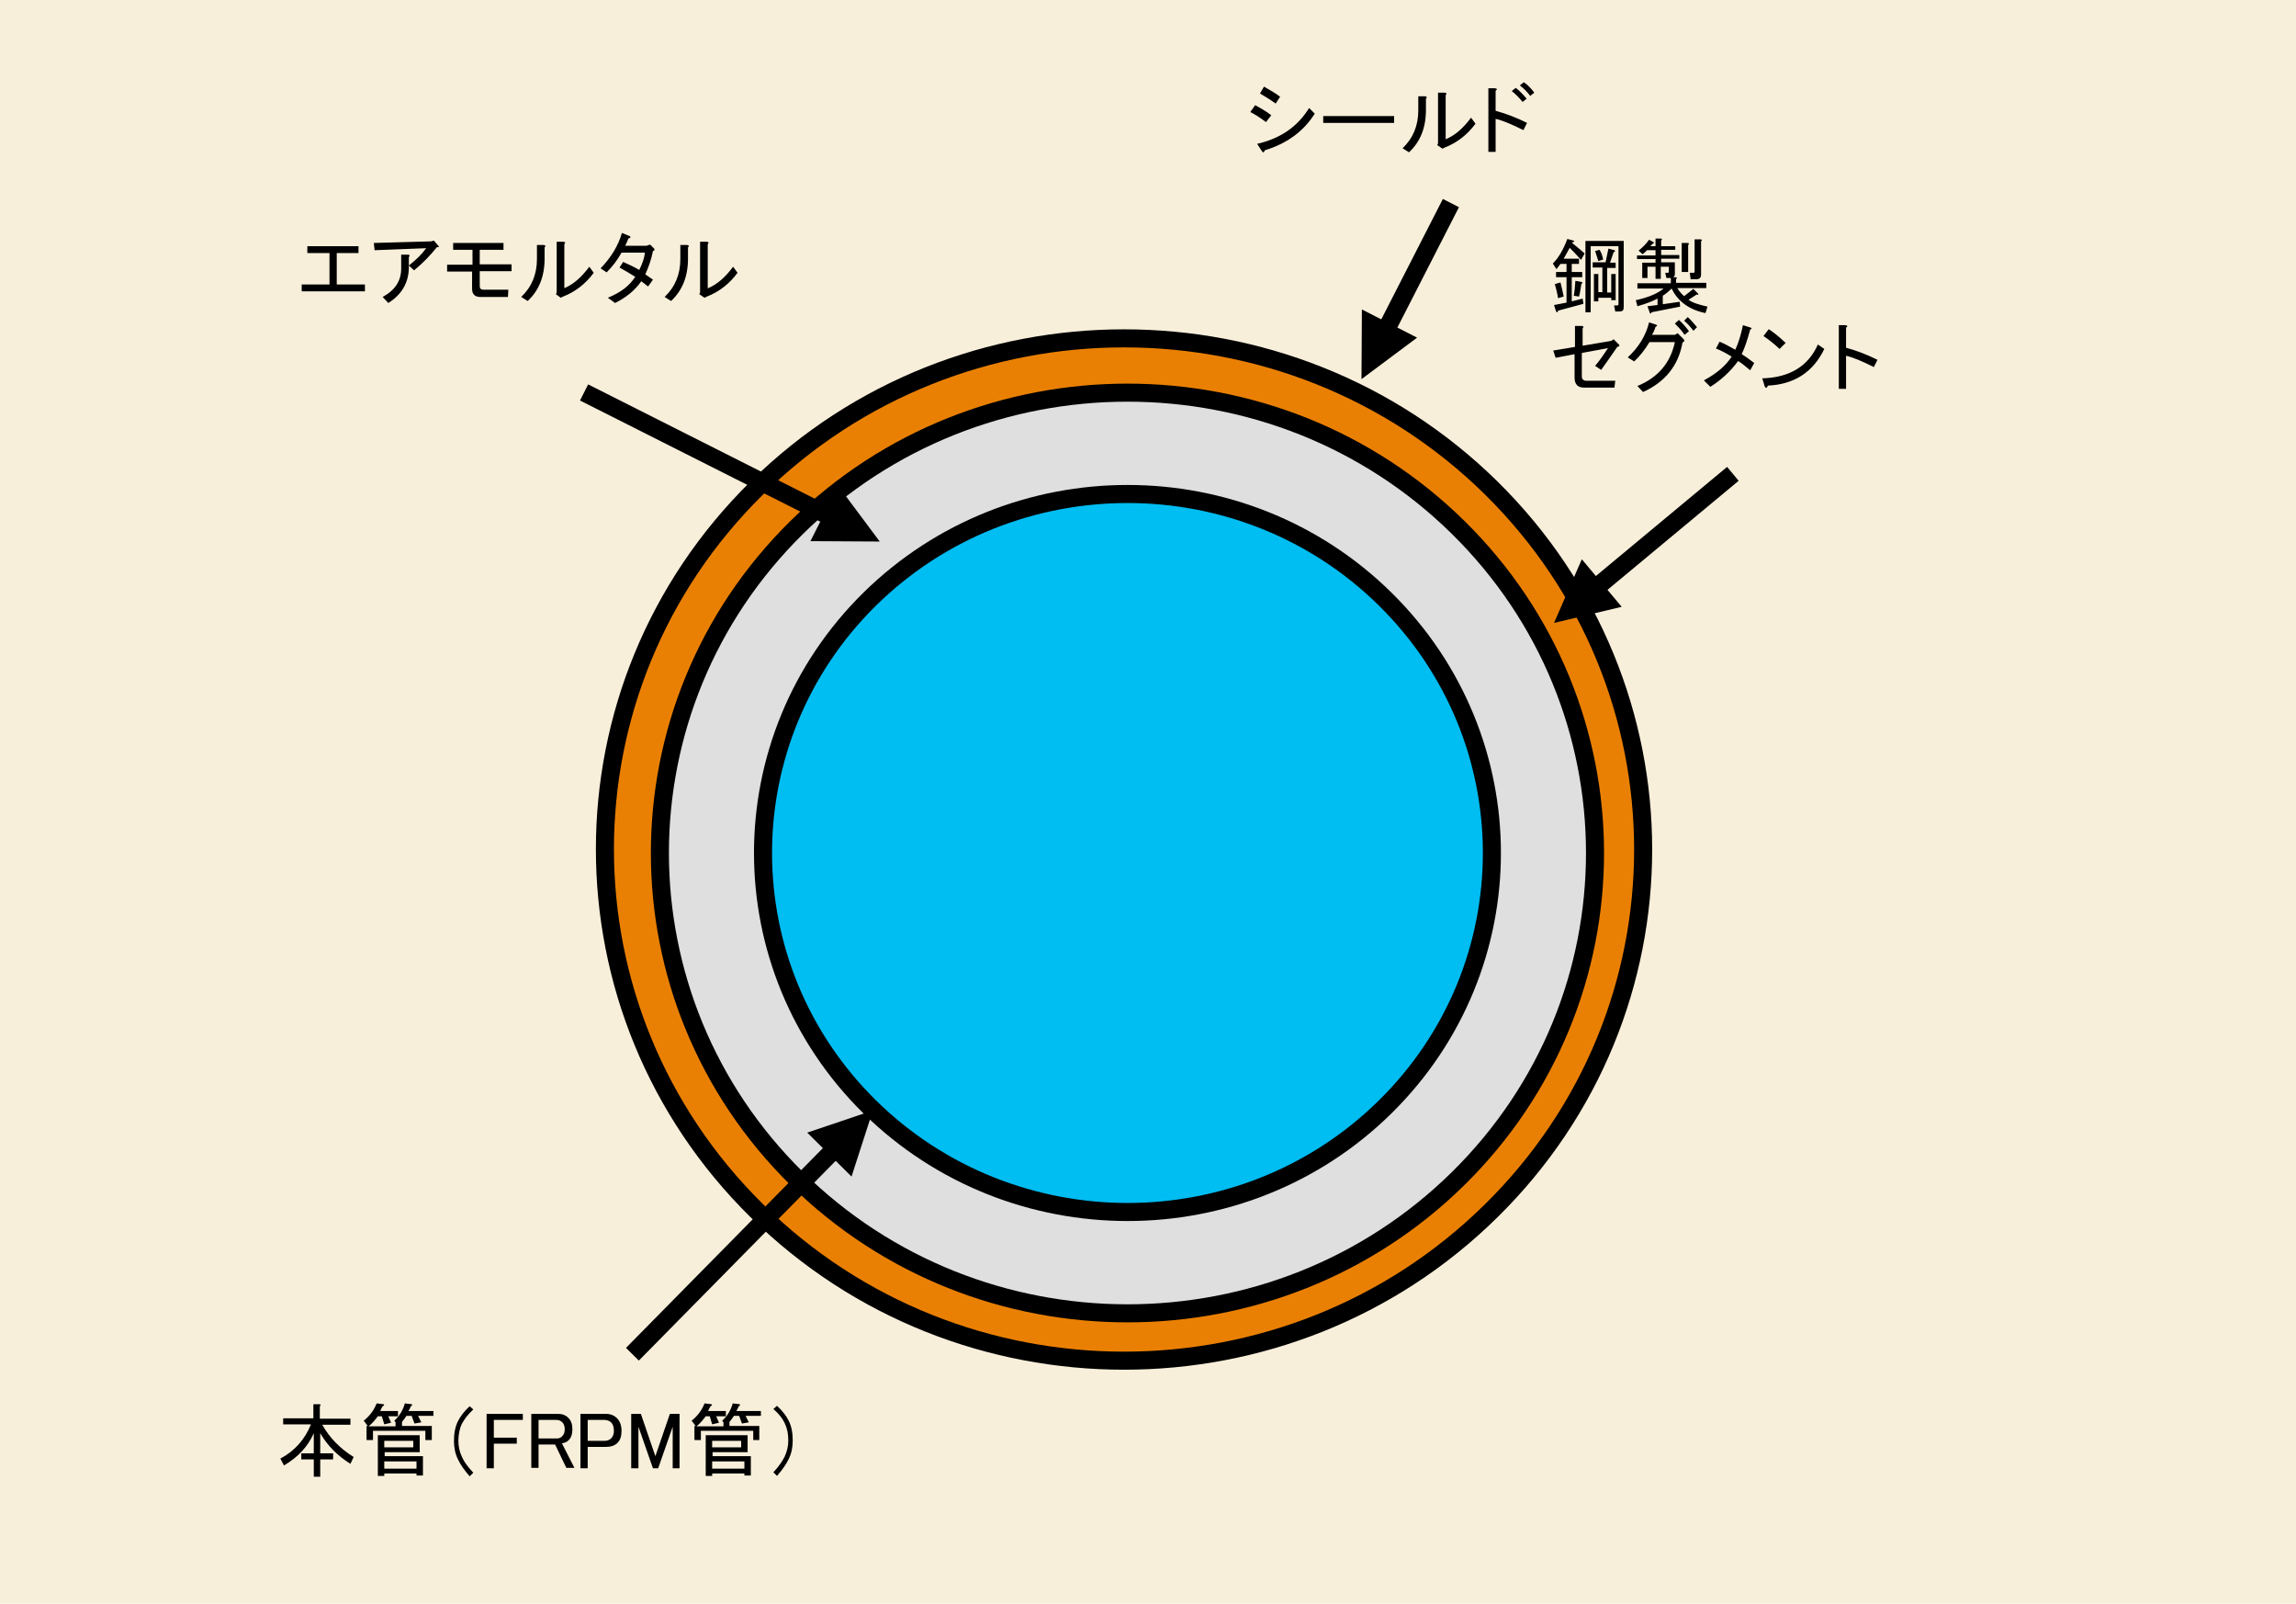
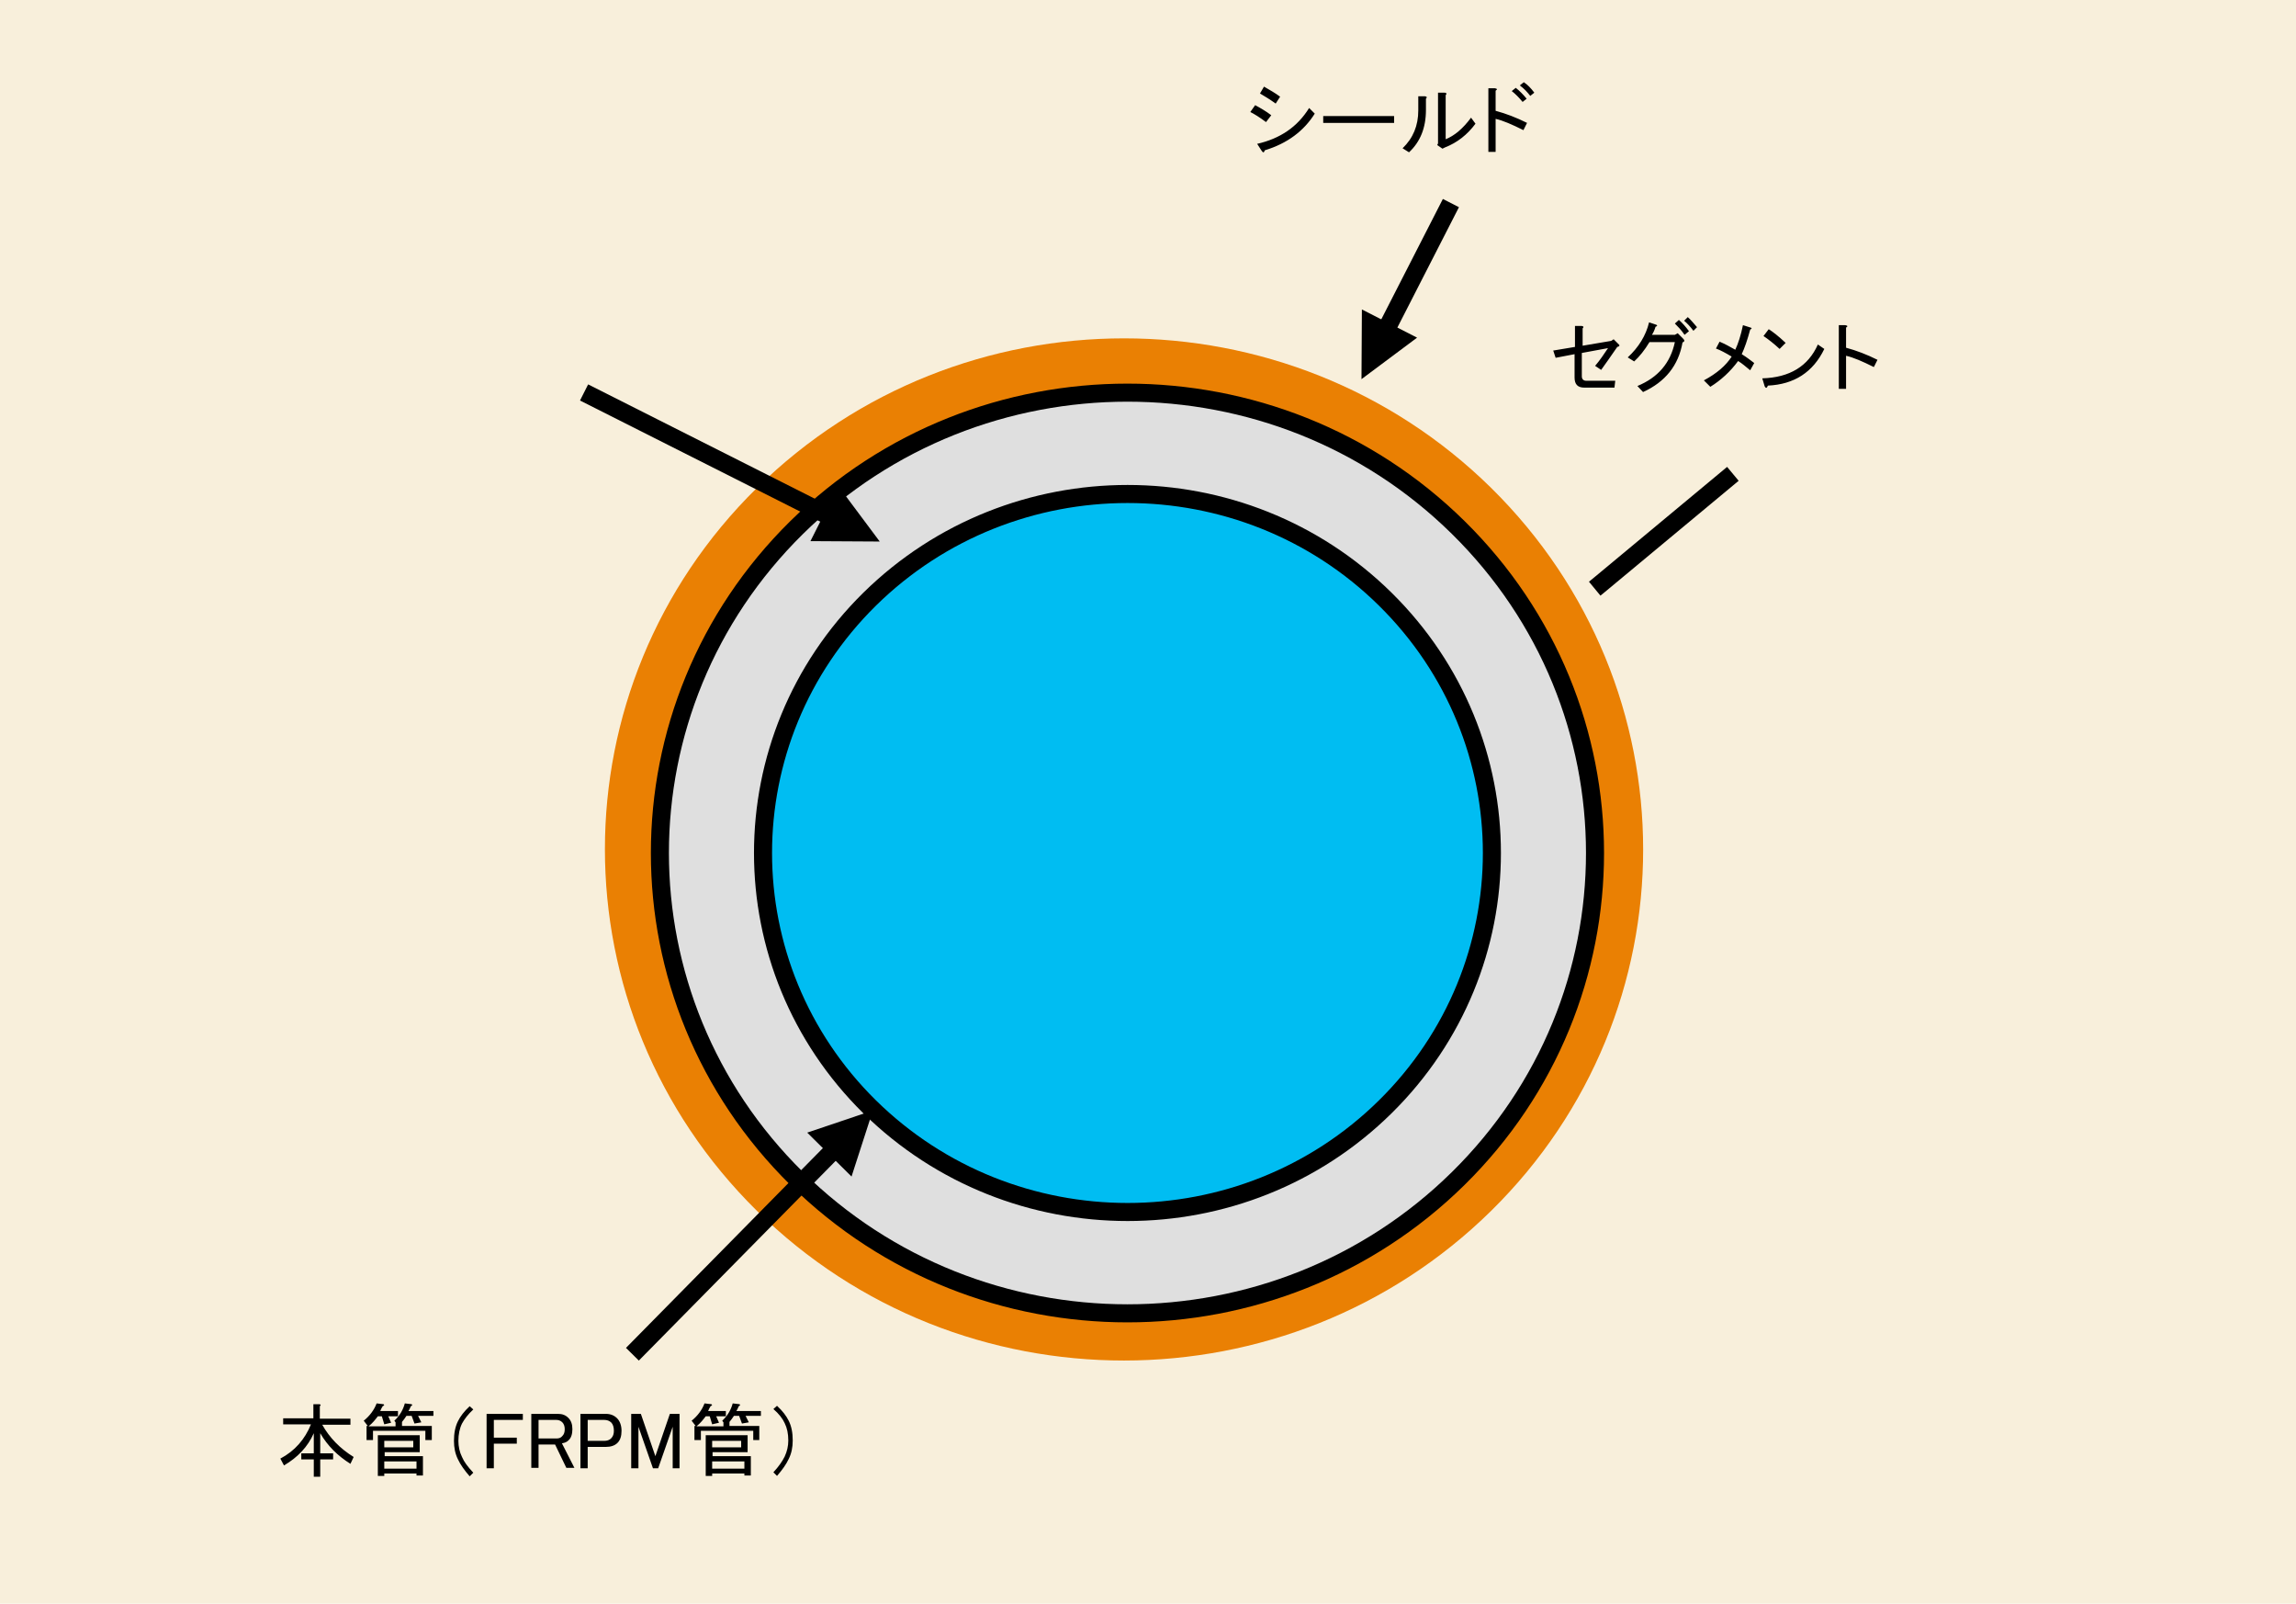
<svg xmlns="http://www.w3.org/2000/svg" version="1.1" x="0px" y="0px" width="570px" height="398px" viewBox="0 0 570 398" style="enable-background:new 0 0 570 398;" xml:space="preserve">
  <style type="text/css">
	.st0{fill:#F8EFDB;}
	.st1{clip-path:url(#SVGID_2_);}
	.st2{opacity:0.7;fill:#008CCF;}
	.st3{fill:#FFFFFF;}
	.st4{clip-path:url(#SVGID_4_);}
	.st5{opacity:0.7;fill:#E95377;}
	.st6{opacity:0.56;clip-path:url(#SVGID_6_);}
	.st7{fill:#454343;}
	.st8{clip-path:url(#SVGID_8_);}
	.st9{clip-path:url(#SVGID_10_);}
	.st10{clip-path:url(#SVGID_12_);}
	.st11{opacity:0.56;clip-path:url(#SVGID_14_);}
	.st12{clip-path:url(#SVGID_16_);}
	.st13{clip-path:url(#SVGID_18_);}
	.st14{clip-path:url(#SVGID_20_);}
	.st15{opacity:0.56;clip-path:url(#SVGID_22_);}
	.st16{clip-path:url(#SVGID_24_);}
	.st17{clip-path:url(#SVGID_26_);}
	.st18{clip-path:url(#SVGID_28_);}
	.st19{opacity:0.56;clip-path:url(#SVGID_30_);}
	.st20{clip-path:url(#SVGID_32_);}
	.st21{clip-path:url(#SVGID_34_);}
	.st22{clip-path:url(#SVGID_36_);}
	.st23{opacity:0.56;clip-path:url(#SVGID_38_);}
	.st24{clip-path:url(#SVGID_40_);}
	.st25{clip-path:url(#SVGID_42_);}
	.st26{opacity:0;}
	.st27{clip-path:url(#SVGID_44_);}
	.st28{clip-path:url(#SVGID_46_);}
	.st29{clip-path:url(#SVGID_48_);fill-rule:evenodd;clip-rule:evenodd;fill:#FFFCA8;}
	.st30{clip-path:url(#SVGID_48_);fill-rule:evenodd;clip-rule:evenodd;fill:#FFD3A7;}
	.st31{clip-path:url(#SVGID_48_);fill-rule:evenodd;clip-rule:evenodd;fill:#FDD3A7;}
	.st32{clip-path:url(#SVGID_48_);fill-rule:evenodd;clip-rule:evenodd;fill:#FDD3A6;}
	.st33{clip-path:url(#SVGID_48_);fill-rule:evenodd;clip-rule:evenodd;fill:#FCD3A6;}
	.st34{clip-path:url(#SVGID_48_);fill-rule:evenodd;clip-rule:evenodd;fill:#FCD2A6;}
	.st35{clip-path:url(#SVGID_48_);fill-rule:evenodd;clip-rule:evenodd;fill:#FCD2A5;}
	.st36{clip-path:url(#SVGID_48_);fill-rule:evenodd;clip-rule:evenodd;fill:#FBD1A5;}
	.st37{clip-path:url(#SVGID_48_);fill-rule:evenodd;clip-rule:evenodd;fill:#FAD0A4;}
	.st38{clip-path:url(#SVGID_48_);fill-rule:evenodd;clip-rule:evenodd;fill:#F9CFA4;}
	.st39{clip-path:url(#SVGID_48_);fill-rule:evenodd;clip-rule:evenodd;fill:#F8CFA4;}
	.st40{clip-path:url(#SVGID_48_);fill-rule:evenodd;clip-rule:evenodd;fill:#F8CEA4;}
	.st41{clip-path:url(#SVGID_48_);fill-rule:evenodd;clip-rule:evenodd;fill:#F8CEA3;}
	.st42{clip-path:url(#SVGID_48_);fill-rule:evenodd;clip-rule:evenodd;fill:#F7CEA3;}
	.st43{clip-path:url(#SVGID_48_);fill-rule:evenodd;clip-rule:evenodd;fill:#F6CDA2;}
	.st44{clip-path:url(#SVGID_48_);fill-rule:evenodd;clip-rule:evenodd;fill:#F5CCA2;}
	.st45{clip-path:url(#SVGID_48_);fill-rule:evenodd;clip-rule:evenodd;fill:#F4CCA1;}
	.st46{clip-path:url(#SVGID_48_);fill-rule:evenodd;clip-rule:evenodd;fill:#F4CBA0;}
	.st47{clip-path:url(#SVGID_48_);fill-rule:evenodd;clip-rule:evenodd;fill:#F3CAA0;}
	.st48{clip-path:url(#SVGID_48_);fill-rule:evenodd;clip-rule:evenodd;fill:#F2C99F;}
	.st49{clip-path:url(#SVGID_48_);fill-rule:evenodd;clip-rule:evenodd;fill:#F0C89E;}
	.st50{clip-path:url(#SVGID_48_);fill-rule:evenodd;clip-rule:evenodd;fill:#EFC79D;}
	.st51{clip-path:url(#SVGID_48_);fill-rule:evenodd;clip-rule:evenodd;fill:#EEC69C;}
	.st52{clip-path:url(#SVGID_48_);fill-rule:evenodd;clip-rule:evenodd;fill:#ECC59B;}
	.st53{clip-path:url(#SVGID_48_);fill-rule:evenodd;clip-rule:evenodd;fill:#ECC49A;}
	.st54{clip-path:url(#SVGID_48_);fill-rule:evenodd;clip-rule:evenodd;fill:#EBC39A;}
	.st55{clip-path:url(#SVGID_48_);fill-rule:evenodd;clip-rule:evenodd;fill:#E9C299;}
	.st56{clip-path:url(#SVGID_48_);fill-rule:evenodd;clip-rule:evenodd;fill:#E7C198;}
	.st57{clip-path:url(#SVGID_48_);fill-rule:evenodd;clip-rule:evenodd;fill:#E7C098;}
	.st58{clip-path:url(#SVGID_48_);fill-rule:evenodd;clip-rule:evenodd;fill:#E5BE97;}
	.st59{clip-path:url(#SVGID_48_);fill-rule:evenodd;clip-rule:evenodd;fill:#E4BD96;}
	.st60{clip-path:url(#SVGID_48_);fill-rule:evenodd;clip-rule:evenodd;fill:#E3BC95;}
	.st61{clip-path:url(#SVGID_48_);fill-rule:evenodd;clip-rule:evenodd;fill:#E0BB93;}
	.st62{clip-path:url(#SVGID_48_);fill-rule:evenodd;clip-rule:evenodd;fill:#DFBA92;}
	.st63{clip-path:url(#SVGID_48_);fill-rule:evenodd;clip-rule:evenodd;fill:#DEB891;}
	.st64{clip-path:url(#SVGID_48_);fill-rule:evenodd;clip-rule:evenodd;fill:#DBB690;}
	.st65{clip-path:url(#SVGID_48_);fill-rule:evenodd;clip-rule:evenodd;fill:#DAB68F;}
	.st66{clip-path:url(#SVGID_48_);fill-rule:evenodd;clip-rule:evenodd;fill:#D9B48D;}
	.st67{clip-path:url(#SVGID_48_);fill-rule:evenodd;clip-rule:evenodd;fill:#D7B38C;}
	.st68{clip-path:url(#SVGID_48_);fill-rule:evenodd;clip-rule:evenodd;fill:#D5B18B;}
	.st69{clip-path:url(#SVGID_48_);fill-rule:evenodd;clip-rule:evenodd;fill:#D3AF8A;}
	.st70{clip-path:url(#SVGID_48_);fill-rule:evenodd;clip-rule:evenodd;fill:#D1AE8A;}
	.st71{clip-path:url(#SVGID_48_);fill-rule:evenodd;clip-rule:evenodd;fill:#CFAC88;}
	.st72{clip-path:url(#SVGID_48_);fill-rule:evenodd;clip-rule:evenodd;fill:#CEAB87;}
	.st73{clip-path:url(#SVGID_48_);fill-rule:evenodd;clip-rule:evenodd;fill:#CCA985;}
	.st74{clip-path:url(#SVGID_48_);fill-rule:evenodd;clip-rule:evenodd;fill:#C9A784;}
	.st75{clip-path:url(#SVGID_48_);fill-rule:evenodd;clip-rule:evenodd;fill:#C8A683;}
	.st76{clip-path:url(#SVGID_48_);fill-rule:evenodd;clip-rule:evenodd;fill:#C6A481;}
	.st77{clip-path:url(#SVGID_48_);fill-rule:evenodd;clip-rule:evenodd;fill:#C4A380;}
	.st78{clip-path:url(#SVGID_48_);fill-rule:evenodd;clip-rule:evenodd;fill:#C2A180;}
	.st79{clip-path:url(#SVGID_48_);fill-rule:evenodd;clip-rule:evenodd;fill:#C09F7E;}
	.st80{clip-path:url(#SVGID_48_);fill-rule:evenodd;clip-rule:evenodd;fill:#BE9D7D;}
	.st81{clip-path:url(#SVGID_48_);fill-rule:evenodd;clip-rule:evenodd;fill:#BC9B7B;}
	.st82{clip-path:url(#SVGID_48_);fill-rule:evenodd;clip-rule:evenodd;fill:#BA9A7A;}
	.st83{clip-path:url(#SVGID_48_);fill-rule:evenodd;clip-rule:evenodd;fill:#B89979;}
	.st84{clip-path:url(#SVGID_48_);fill-rule:evenodd;clip-rule:evenodd;fill:#B59777;}
	.st85{clip-path:url(#SVGID_48_);fill-rule:evenodd;clip-rule:evenodd;fill:#B59576;}
	.st86{clip-path:url(#SVGID_48_);fill-rule:evenodd;clip-rule:evenodd;fill:#B29375;}
	.st87{clip-path:url(#SVGID_48_);fill-rule:evenodd;clip-rule:evenodd;fill:#B09173;}
	.st88{clip-path:url(#SVGID_48_);fill-rule:evenodd;clip-rule:evenodd;fill:#AE9072;}
	.st89{clip-path:url(#SVGID_48_);fill-rule:evenodd;clip-rule:evenodd;fill:#AD8E71;}
	.st90{clip-path:url(#SVGID_48_);fill-rule:evenodd;clip-rule:evenodd;fill:#AB8D70;}
	.st91{clip-path:url(#SVGID_48_);fill-rule:evenodd;clip-rule:evenodd;fill:#A98C6F;}
	.st92{clip-path:url(#SVGID_48_);fill-rule:evenodd;clip-rule:evenodd;fill:#A68A6D;}
	.st93{clip-path:url(#SVGID_48_);fill-rule:evenodd;clip-rule:evenodd;fill:#A5896C;}
	.st94{clip-path:url(#SVGID_48_);fill-rule:evenodd;clip-rule:evenodd;fill:#A3876B;}
	.st95{clip-path:url(#SVGID_48_);fill-rule:evenodd;clip-rule:evenodd;fill:#A2856A;}
	.st96{clip-path:url(#SVGID_48_);fill-rule:evenodd;clip-rule:evenodd;fill:#A08469;}
	.st97{clip-path:url(#SVGID_48_);fill-rule:evenodd;clip-rule:evenodd;fill:#9E8368;}
	.st98{clip-path:url(#SVGID_48_);fill-rule:evenodd;clip-rule:evenodd;fill:#9D8267;}
	.st99{clip-path:url(#SVGID_48_);fill-rule:evenodd;clip-rule:evenodd;fill:#9B8066;}
	.st100{clip-path:url(#SVGID_48_);fill-rule:evenodd;clip-rule:evenodd;fill:#998065;}
	.st101{clip-path:url(#SVGID_48_);fill-rule:evenodd;clip-rule:evenodd;fill:#987F64;}
	.st102{clip-path:url(#SVGID_48_);fill-rule:evenodd;clip-rule:evenodd;fill:#977D63;}
	.st103{clip-path:url(#SVGID_48_);fill-rule:evenodd;clip-rule:evenodd;fill:#967C61;}
	.st104{clip-path:url(#SVGID_48_);fill-rule:evenodd;clip-rule:evenodd;fill:#957B60;}
	.st105{clip-path:url(#SVGID_48_);fill-rule:evenodd;clip-rule:evenodd;fill:#937A60;}
	.st106{clip-path:url(#SVGID_48_);fill-rule:evenodd;clip-rule:evenodd;fill:#92795F;}
	.st107{clip-path:url(#SVGID_48_);fill-rule:evenodd;clip-rule:evenodd;fill:#91785E;}
	.st108{clip-path:url(#SVGID_48_);fill-rule:evenodd;clip-rule:evenodd;fill:#90785E;}
	.st109{clip-path:url(#SVGID_48_);fill-rule:evenodd;clip-rule:evenodd;fill:#8F775D;}
	.st110{clip-path:url(#SVGID_48_);fill-rule:evenodd;clip-rule:evenodd;fill:#8E765C;}
	.st111{clip-path:url(#SVGID_48_);fill-rule:evenodd;clip-rule:evenodd;fill:#8D755C;}
	.st112{clip-path:url(#SVGID_48_);fill-rule:evenodd;clip-rule:evenodd;fill:#8C745B;}
	.st113{clip-path:url(#SVGID_48_);fill-rule:evenodd;clip-rule:evenodd;fill:#8B745B;}
	.st114{clip-path:url(#SVGID_48_);fill-rule:evenodd;clip-rule:evenodd;fill:#8B735A;}
	.st115{clip-path:url(#SVGID_48_);fill-rule:evenodd;clip-rule:evenodd;fill:#8A735A;}
	.st116{clip-path:url(#SVGID_48_);fill-rule:evenodd;clip-rule:evenodd;fill:#89725A;}
	.st117{clip-path:url(#SVGID_48_);fill-rule:evenodd;clip-rule:evenodd;fill:#897259;}
	.st118{clip-path:url(#SVGID_48_);fill-rule:evenodd;clip-rule:evenodd;fill:#887159;}
	.st119{clip-path:url(#SVGID_48_);fill:none;stroke:#000000;stroke-width:2.107;stroke-linejoin:round;stroke-miterlimit:10;}
	.st120{clip-path:url(#SVGID_48_);fill-rule:evenodd;clip-rule:evenodd;fill:#F4CBA1;}
	.st121{clip-path:url(#SVGID_48_);fill-rule:evenodd;clip-rule:evenodd;fill:#F1C99F;}
	.st122{clip-path:url(#SVGID_48_);fill-rule:evenodd;clip-rule:evenodd;fill:#F0C79D;}
	.st123{clip-path:url(#SVGID_48_);fill-rule:evenodd;clip-rule:evenodd;fill:#EDC59C;}
	.st124{clip-path:url(#SVGID_48_);fill-rule:evenodd;clip-rule:evenodd;fill:#E2BC94;}
	.st125{clip-path:url(#SVGID_48_);fill-rule:evenodd;clip-rule:evenodd;fill:#DEB992;}
	.st126{clip-path:url(#SVGID_48_);fill-rule:evenodd;clip-rule:evenodd;fill:#D2AE8A;}
	.st127{clip-path:url(#SVGID_48_);fill-rule:evenodd;clip-rule:evenodd;fill:#CEAC88;}
	.st128{clip-path:url(#SVGID_48_);fill-rule:evenodd;clip-rule:evenodd;fill:#CBA885;}
	.st129{clip-path:url(#SVGID_48_);fill-rule:evenodd;clip-rule:evenodd;fill:#C19F7F;}
	.st130{clip-path:url(#SVGID_48_);fill-rule:evenodd;clip-rule:evenodd;fill:#BC9C7C;}
	.st131{clip-path:url(#SVGID_48_);fill-rule:evenodd;clip-rule:evenodd;fill:#AC8D70;}
	.st132{clip-path:url(#SVGID_48_);fill-rule:evenodd;clip-rule:evenodd;fill:#A88B6E;}
	.st133{clip-path:url(#SVGID_48_);fill-rule:evenodd;clip-rule:evenodd;fill:#A4886C;}
	.st134{clip-path:url(#SVGID_48_);fill-rule:evenodd;clip-rule:evenodd;fill:#9F8368;}
	.st135{clip-path:url(#SVGID_48_);fill-rule:evenodd;clip-rule:evenodd;fill:#9C8166;}
	.st136{clip-path:url(#SVGID_48_);fill-rule:evenodd;clip-rule:evenodd;fill:#997F64;}
	.st137{clip-path:url(#SVGID_48_);fill-rule:evenodd;clip-rule:evenodd;fill:#8F765D;}
	.st138{clip-path:url(#SVGID_48_);fill-rule:evenodd;clip-rule:evenodd;fill:#FFD4A8;}
	.st139{clip-path:url(#SVGID_48_);fill-rule:evenodd;clip-rule:evenodd;fill:#FCD1A5;}
	.st140{clip-path:url(#SVGID_48_);fill-rule:evenodd;clip-rule:evenodd;fill:#F9D0A4;}
	.st141{clip-path:url(#SVGID_48_);fill-rule:evenodd;clip-rule:evenodd;fill:#F4CAA0;}
	.st142{clip-path:url(#SVGID_48_);fill-rule:evenodd;clip-rule:evenodd;fill:#ECC49B;}
	.st143{clip-path:url(#SVGID_48_);fill-rule:evenodd;clip-rule:evenodd;fill:#EAC399;}
	.st144{clip-path:url(#SVGID_48_);fill-rule:evenodd;clip-rule:evenodd;fill:#E8C299;}
	.st145{clip-path:url(#SVGID_48_);fill-rule:evenodd;clip-rule:evenodd;fill:#E8C199;}
	.st146{clip-path:url(#SVGID_48_);fill-rule:evenodd;clip-rule:evenodd;fill:#E6BF97;}
	.st147{clip-path:url(#SVGID_48_);fill-rule:evenodd;clip-rule:evenodd;fill:#E1BB94;}
	.st148{clip-path:url(#SVGID_48_);fill-rule:evenodd;clip-rule:evenodd;fill:#E0BA93;}
	.st149{clip-path:url(#SVGID_48_);fill-rule:evenodd;clip-rule:evenodd;fill:#DCB790;}
	.st150{clip-path:url(#SVGID_48_);fill-rule:evenodd;clip-rule:evenodd;fill:#DBB68F;}
	.st151{clip-path:url(#SVGID_48_);fill-rule:evenodd;clip-rule:evenodd;fill:#D9B58E;}
	.st152{clip-path:url(#SVGID_48_);fill-rule:evenodd;clip-rule:evenodd;fill:#D8B38D;}
	.st153{clip-path:url(#SVGID_48_);fill-rule:evenodd;clip-rule:evenodd;fill:#D6B28C;}
	.st154{clip-path:url(#SVGID_48_);fill-rule:evenodd;clip-rule:evenodd;fill:#D4AF8A;}
	.st155{clip-path:url(#SVGID_48_);fill-rule:evenodd;clip-rule:evenodd;fill:#D1AE89;}
	.st156{clip-path:url(#SVGID_48_);fill-rule:evenodd;clip-rule:evenodd;fill:#D0AD89;}
	.st157{clip-path:url(#SVGID_48_);fill-rule:evenodd;clip-rule:evenodd;fill:#CDAA86;}
	.st158{clip-path:url(#SVGID_48_);fill-rule:evenodd;clip-rule:evenodd;fill:#CAA784;}
	.st159{clip-path:url(#SVGID_48_);fill-rule:evenodd;clip-rule:evenodd;fill:#C9A683;}
	.st160{clip-path:url(#SVGID_48_);fill-rule:evenodd;clip-rule:evenodd;fill:#C7A582;}
	.st161{clip-path:url(#SVGID_48_);fill-rule:evenodd;clip-rule:evenodd;fill:#C5A481;}
	.st162{clip-path:url(#SVGID_48_);fill-rule:evenodd;clip-rule:evenodd;fill:#C3A280;}
	.st163{clip-path:url(#SVGID_48_);fill-rule:evenodd;clip-rule:evenodd;fill:#BF9E7E;}
	.st164{clip-path:url(#SVGID_48_);fill-rule:evenodd;clip-rule:evenodd;fill:#BD9D7C;}
	.st165{clip-path:url(#SVGID_48_);fill-rule:evenodd;clip-rule:evenodd;fill:#BB9B7B;}
	.st166{clip-path:url(#SVGID_48_);fill-rule:evenodd;clip-rule:evenodd;fill:#B69778;}
	.st167{clip-path:url(#SVGID_48_);fill-rule:evenodd;clip-rule:evenodd;fill:#B49677;}
	.st168{clip-path:url(#SVGID_48_);fill-rule:evenodd;clip-rule:evenodd;fill:#B49576;}
	.st169{clip-path:url(#SVGID_48_);fill-rule:evenodd;clip-rule:evenodd;fill:#B39475;}
	.st170{clip-path:url(#SVGID_48_);fill-rule:evenodd;clip-rule:evenodd;fill:#B19274;}
	.st171{clip-path:url(#SVGID_48_);fill-rule:evenodd;clip-rule:evenodd;fill:#AC8F71;}
	.st172{clip-path:url(#SVGID_48_);fill-rule:evenodd;clip-rule:evenodd;fill:#AA8D6F;}
	.st173{clip-path:url(#SVGID_48_);fill-rule:evenodd;clip-rule:evenodd;fill:#A3886B;}
	.st174{clip-path:url(#SVGID_48_);fill-rule:evenodd;clip-rule:evenodd;fill:#A3866B;}
	.st175{clip-path:url(#SVGID_48_);fill-rule:evenodd;clip-rule:evenodd;fill:#A18569;}
	.st176{clip-path:url(#SVGID_48_);fill-rule:evenodd;clip-rule:evenodd;fill:#A08468;}
	.st177{clip-path:url(#SVGID_48_);fill-rule:evenodd;clip-rule:evenodd;fill:#9A8065;}
	.st178{clip-path:url(#SVGID_48_);fill-rule:evenodd;clip-rule:evenodd;fill:#987E64;}
	.st179{clip-path:url(#SVGID_48_);fill-rule:evenodd;clip-rule:evenodd;fill:#957C61;}
	.st180{clip-path:url(#SVGID_48_);fill-rule:evenodd;clip-rule:evenodd;fill:#947B60;}
	.st181{clip-path:url(#SVGID_48_);fill-rule:evenodd;clip-rule:evenodd;fill:#947A60;}
	.st182{clip-path:url(#SVGID_48_);fill-rule:evenodd;clip-rule:evenodd;fill:#937A5F;}
	.st183{clip-path:url(#SVGID_48_);fill-rule:evenodd;clip-rule:evenodd;fill:#90775D;}
	.st184{clip-path:url(#SVGID_48_);fill-rule:evenodd;clip-rule:evenodd;fill:#8E765D;}
	.st185{clip-path:url(#SVGID_48_);fill-rule:evenodd;clip-rule:evenodd;fill:#8E755C;}
	.st186{clip-path:url(#SVGID_48_);fill-rule:evenodd;clip-rule:evenodd;fill:#8B735B;}
	.st187{clip-path:url(#SVGID_48_);fill-rule:evenodd;clip-rule:evenodd;fill:#8A725A;}
	.st188{clip-path:url(#SVGID_48_);fill-rule:evenodd;clip-rule:evenodd;fill:#893F00;}
	.st189{clip-path:url(#SVGID_48_);fill-rule:evenodd;clip-rule:evenodd;fill:#8C4100;}
	.st190{clip-path:url(#SVGID_48_);fill-rule:evenodd;clip-rule:evenodd;fill:#8E4200;}
	.st191{clip-path:url(#SVGID_48_);fill-rule:evenodd;clip-rule:evenodd;fill:#924300;}
	.st192{clip-path:url(#SVGID_48_);fill-rule:evenodd;clip-rule:evenodd;fill:#954500;}
	.st193{clip-path:url(#SVGID_48_);fill-rule:evenodd;clip-rule:evenodd;fill:#9A4800;}
	.st194{clip-path:url(#SVGID_48_);fill-rule:evenodd;clip-rule:evenodd;fill:#A04A00;}
	.st195{clip-path:url(#SVGID_48_);fill-rule:evenodd;clip-rule:evenodd;fill:#A54E00;}
	.st196{clip-path:url(#SVGID_48_);fill-rule:evenodd;clip-rule:evenodd;fill:#AC5100;}
	.st197{clip-path:url(#SVGID_48_);fill-rule:evenodd;clip-rule:evenodd;fill:#B25400;}
	.st198{clip-path:url(#SVGID_48_);fill-rule:evenodd;clip-rule:evenodd;fill:#BA5800;}
	.st199{clip-path:url(#SVGID_48_);fill-rule:evenodd;clip-rule:evenodd;fill:#C15B00;}
	.st200{clip-path:url(#SVGID_48_);fill-rule:evenodd;clip-rule:evenodd;fill:#C85F00;}
	.st201{clip-path:url(#SVGID_48_);fill-rule:evenodd;clip-rule:evenodd;fill:#CE6200;}
	.st202{clip-path:url(#SVGID_48_);fill-rule:evenodd;clip-rule:evenodd;fill:#D56500;}
	.st203{clip-path:url(#SVGID_48_);fill-rule:evenodd;clip-rule:evenodd;fill:#DB6900;}
	.st204{clip-path:url(#SVGID_48_);fill-rule:evenodd;clip-rule:evenodd;fill:#E06C00;}
	.st205{clip-path:url(#SVGID_48_);fill-rule:evenodd;clip-rule:evenodd;fill:#E66F00;}
	.st206{clip-path:url(#SVGID_48_);fill-rule:evenodd;clip-rule:evenodd;fill:#EB7100;}
	.st207{clip-path:url(#SVGID_48_);fill-rule:evenodd;clip-rule:evenodd;fill:#EF7300;}
	.st208{clip-path:url(#SVGID_48_);fill-rule:evenodd;clip-rule:evenodd;fill:#F27500;}
	.st209{clip-path:url(#SVGID_48_);fill-rule:evenodd;clip-rule:evenodd;fill:#F67600;}
	.st210{clip-path:url(#SVGID_48_);fill-rule:evenodd;clip-rule:evenodd;fill:#F87800;}
	.st211{clip-path:url(#SVGID_48_);fill-rule:evenodd;clip-rule:evenodd;fill:#FB7900;}
	.st212{clip-path:url(#SVGID_48_);fill-rule:evenodd;clip-rule:evenodd;fill:#FC7A00;}
	.st213{clip-path:url(#SVGID_48_);fill-rule:evenodd;clip-rule:evenodd;fill:#FF7A00;}
	.st214{clip-path:url(#SVGID_48_);fill-rule:evenodd;clip-rule:evenodd;fill:#FF7B00;}
	.st215{clip-path:url(#SVGID_48_);fill-rule:evenodd;clip-rule:evenodd;fill:#FF7C00;}
	.st216{clip-path:url(#SVGID_48_);fill-rule:evenodd;clip-rule:evenodd;fill:#E56F00;}
	.st217{clip-path:url(#SVGID_48_);fill-rule:evenodd;clip-rule:evenodd;fill:#B95800;}
	.st218{clip-path:url(#SVGID_48_);fill:none;stroke:#000000;stroke-width:1.053;stroke-linecap:round;stroke-miterlimit:10;}
	.st219{clip-path:url(#SVGID_48_);fill-rule:evenodd;clip-rule:evenodd;fill:#D2FBD4;}
	.st220{clip-path:url(#SVGID_48_);fill-rule:evenodd;clip-rule:evenodd;fill:#D2FAD3;}
	.st221{clip-path:url(#SVGID_48_);fill-rule:evenodd;clip-rule:evenodd;fill:#D0F8D1;}
	.st222{clip-path:url(#SVGID_48_);fill-rule:evenodd;clip-rule:evenodd;fill:#CDF6CF;}
	.st223{clip-path:url(#SVGID_48_);fill-rule:evenodd;clip-rule:evenodd;fill:#CBF2CC;}
	.st224{clip-path:url(#SVGID_48_);fill-rule:evenodd;clip-rule:evenodd;fill:#C7EEC8;}
	.st225{clip-path:url(#SVGID_48_);fill-rule:evenodd;clip-rule:evenodd;fill:#C2E8C3;}
	.st226{clip-path:url(#SVGID_48_);fill-rule:evenodd;clip-rule:evenodd;fill:#BDE2BE;}
	.st227{clip-path:url(#SVGID_48_);fill-rule:evenodd;clip-rule:evenodd;fill:#B7DBB8;}
	.st228{clip-path:url(#SVGID_48_);fill-rule:evenodd;clip-rule:evenodd;fill:#B0D3B1;}
	.st229{clip-path:url(#SVGID_48_);fill-rule:evenodd;clip-rule:evenodd;fill:#A8CAA9;}
	.st230{clip-path:url(#SVGID_48_);fill-rule:evenodd;clip-rule:evenodd;fill:#A0C0A1;}
	.st231{clip-path:url(#SVGID_48_);fill-rule:evenodd;clip-rule:evenodd;fill:#98B699;}
	.st232{clip-path:url(#SVGID_48_);fill-rule:evenodd;clip-rule:evenodd;fill:#90AD91;}
	.st233{clip-path:url(#SVGID_48_);fill-rule:evenodd;clip-rule:evenodd;fill:#88A489;}
	.st234{clip-path:url(#SVGID_48_);fill-rule:evenodd;clip-rule:evenodd;fill:#819C82;}
	.st235{clip-path:url(#SVGID_48_);fill-rule:evenodd;clip-rule:evenodd;fill:#7C957D;}
	.st236{clip-path:url(#SVGID_48_);fill-rule:evenodd;clip-rule:evenodd;fill:#778F78;}
	.st237{clip-path:url(#SVGID_48_);fill-rule:evenodd;clip-rule:evenodd;fill:#738B74;}
	.st238{clip-path:url(#SVGID_48_);fill-rule:evenodd;clip-rule:evenodd;fill:#708771;}
	.st239{clip-path:url(#SVGID_48_);fill-rule:evenodd;clip-rule:evenodd;fill:#98B799;}
	.st240{clip-path:url(#SVGID_48_);fill-rule:evenodd;clip-rule:evenodd;fill:#BDE3BE;}
	.st241{clip-path:url(#SVGID_48_);fill-rule:evenodd;clip-rule:evenodd;fill:#D3FCD4;}
	.st242{clip-path:url(#SVGID_48_);fill-rule:evenodd;clip-rule:evenodd;fill:#F97800;}
	.st243{clip-path:url(#SVGID_48_);fill-rule:evenodd;clip-rule:evenodd;fill:#F67700;}
	.st244{clip-path:url(#SVGID_48_);fill-rule:evenodd;clip-rule:evenodd;fill:#F37500;}
	.st245{clip-path:url(#SVGID_48_);fill-rule:evenodd;clip-rule:evenodd;fill:#F07400;}
	.st246{clip-path:url(#SVGID_48_);fill-rule:evenodd;clip-rule:evenodd;fill:#EC7200;}
	.st247{clip-path:url(#SVGID_48_);fill-rule:evenodd;clip-rule:evenodd;fill:#E87000;}
	.st248{clip-path:url(#SVGID_48_);fill-rule:evenodd;clip-rule:evenodd;fill:#E36D00;}
	.st249{clip-path:url(#SVGID_48_);fill-rule:evenodd;clip-rule:evenodd;fill:#DD6B00;}
	.st250{clip-path:url(#SVGID_48_);fill-rule:evenodd;clip-rule:evenodd;fill:#D76700;}
	.st251{clip-path:url(#SVGID_48_);fill-rule:evenodd;clip-rule:evenodd;fill:#D16400;}
	.st252{clip-path:url(#SVGID_48_);fill-rule:evenodd;clip-rule:evenodd;fill:#CB6100;}
	.st253{clip-path:url(#SVGID_48_);fill-rule:evenodd;clip-rule:evenodd;fill:#C45E00;}
	.st254{clip-path:url(#SVGID_48_);fill-rule:evenodd;clip-rule:evenodd;fill:#BD5A00;}
	.st255{clip-path:url(#SVGID_48_);fill-rule:evenodd;clip-rule:evenodd;fill:#B65700;}
	.st256{clip-path:url(#SVGID_48_);fill-rule:evenodd;clip-rule:evenodd;fill:#B05400;}
	.st257{clip-path:url(#SVGID_48_);fill-rule:evenodd;clip-rule:evenodd;fill:#AA5000;}
	.st258{clip-path:url(#SVGID_48_);fill-rule:evenodd;clip-rule:evenodd;fill:#A44D00;}
	.st259{clip-path:url(#SVGID_48_);fill-rule:evenodd;clip-rule:evenodd;fill:#9F4A00;}
	.st260{clip-path:url(#SVGID_48_);fill-rule:evenodd;clip-rule:evenodd;fill:#994800;}
	.st261{clip-path:url(#SVGID_48_);fill-rule:evenodd;clip-rule:evenodd;fill:#914300;}
	
		.st262{clip-path:url(#SVGID_48_);fill:none;stroke:#000000;stroke-width:1.053;stroke-linecap:round;stroke-linejoin:round;stroke-miterlimit:10;}
	.st263{clip-path:url(#SVGID_48_);fill-rule:evenodd;clip-rule:evenodd;fill:#A19F00;}
	.st264{clip-path:url(#SVGID_48_);fill-rule:evenodd;clip-rule:evenodd;fill:#FFFB00;}
	.st265{clip-path:url(#SVGID_48_);fill-rule:evenodd;clip-rule:evenodd;fill:#888600;}
	.st266{clip-path:url(#SVGID_48_);fill-rule:evenodd;clip-rule:evenodd;fill:#8C8A00;}
	.st267{clip-path:url(#SVGID_48_);fill-rule:evenodd;clip-rule:evenodd;fill:#9B9900;}
	.st268{clip-path:url(#SVGID_48_);fill-rule:evenodd;clip-rule:evenodd;fill:#B4B100;}
	.st269{clip-path:url(#SVGID_48_);fill-rule:evenodd;clip-rule:evenodd;fill:#D0CD00;}
	.st270{clip-path:url(#SVGID_48_);fill-rule:evenodd;clip-rule:evenodd;fill:#E6E300;}
	.st271{clip-path:url(#SVGID_48_);fill-rule:evenodd;clip-rule:evenodd;fill:#F5F200;}
	.st272{clip-path:url(#SVGID_48_);fill-rule:evenodd;clip-rule:evenodd;fill:#CFCD00;}
	.st273{clip-path:url(#SVGID_48_);fill-rule:evenodd;clip-rule:evenodd;fill:#908E00;}
	.st274{clip-path:url(#SVGID_48_);fill-rule:evenodd;clip-rule:evenodd;fill:#B8B600;}
	.st275{clip-path:url(#SVGID_48_);fill-rule:evenodd;clip-rule:evenodd;fill:#E4E100;}
	.st276{clip-path:url(#SVGID_48_);fill-rule:evenodd;clip-rule:evenodd;fill:#E3E000;}
	.st277{clip-path:url(#SVGID_48_);fill-rule:evenodd;clip-rule:evenodd;fill:#B7B500;}
	.st278{clip-path:url(#SVGID_48_);fill-rule:evenodd;clip-rule:evenodd;fill:#00D1FA;}
	.st279{clip-path:url(#SVGID_48_);fill-rule:evenodd;clip-rule:evenodd;fill:#00BEE4;}
	.st280{clip-path:url(#SVGID_48_);fill-rule:evenodd;clip-rule:evenodd;fill:#0098B8;}
	.st281{clip-path:url(#SVGID_48_);fill-rule:evenodd;clip-rule:evenodd;fill:#007188;}
	.st282{clip-path:url(#SVGID_48_);fill-rule:evenodd;clip-rule:evenodd;fill:#0098B9;}
	.st283{clip-path:url(#SVGID_48_);fill-rule:evenodd;clip-rule:evenodd;fill:#00BEE5;}
	.st284{clip-path:url(#SVGID_48_);fill-rule:evenodd;clip-rule:evenodd;fill:#00D4FF;}
	.st285{clip-path:url(#SVGID_48_);fill-rule:evenodd;clip-rule:evenodd;fill:#6D6D6D;}
	.st286{clip-path:url(#SVGID_48_);fill-rule:evenodd;clip-rule:evenodd;fill:#707070;}
	.st287{clip-path:url(#SVGID_48_);fill-rule:evenodd;clip-rule:evenodd;fill:#747474;}
	.st288{clip-path:url(#SVGID_48_);fill-rule:evenodd;clip-rule:evenodd;fill:#7A7A7A;}
	.st289{clip-path:url(#SVGID_48_);fill-rule:evenodd;clip-rule:evenodd;fill:#818181;}
	.st290{clip-path:url(#SVGID_48_);fill-rule:evenodd;clip-rule:evenodd;fill:#8A8A8A;}
	.st291{clip-path:url(#SVGID_48_);fill-rule:evenodd;clip-rule:evenodd;fill:#929292;}
	.st292{clip-path:url(#SVGID_48_);fill-rule:evenodd;clip-rule:evenodd;fill:#9C9C9C;}
	.st293{clip-path:url(#SVGID_48_);fill-rule:evenodd;clip-rule:evenodd;fill:#A5A5A5;}
	.st294{clip-path:url(#SVGID_48_);fill-rule:evenodd;clip-rule:evenodd;fill:#AEAEAE;}
	.st295{clip-path:url(#SVGID_48_);fill-rule:evenodd;clip-rule:evenodd;fill:#B5B5B5;}
	.st296{clip-path:url(#SVGID_48_);fill-rule:evenodd;clip-rule:evenodd;fill:#BBBBBB;}
	.st297{clip-path:url(#SVGID_48_);fill-rule:evenodd;clip-rule:evenodd;fill:#BFBFBF;}
	.st298{clip-path:url(#SVGID_48_);fill-rule:evenodd;clip-rule:evenodd;fill:#C4C4C4;}
	.st299{clip-path:url(#SVGID_48_);fill-rule:evenodd;clip-rule:evenodd;fill:#C6C6C6;}
	.st300{clip-path:url(#SVGID_48_);fill-rule:evenodd;clip-rule:evenodd;fill:#C8C8C8;}
	.st301{clip-path:url(#SVGID_48_);fill-rule:evenodd;clip-rule:evenodd;fill:#CACACA;}
	.st302{clip-path:url(#SVGID_48_);fill-rule:evenodd;clip-rule:evenodd;fill:#9A9800;}
	.st303{clip-path:url(#SVGID_48_);fill-rule:evenodd;clip-rule:evenodd;fill:#E0DD00;}
	.st304{clip-path:url(#SVGID_48_);fill-rule:evenodd;clip-rule:evenodd;fill:#959595;}
	.st305{clip-path:url(#SVGID_48_);fill-rule:evenodd;clip-rule:evenodd;fill:#6C6C6C;}
	.st306{clip-path:url(#SVGID_48_);fill-rule:evenodd;clip-rule:evenodd;fill:#8E7500;}
	.st307{clip-path:url(#SVGID_48_);fill-rule:evenodd;clip-rule:evenodd;fill:#AA8B00;}
	.st308{clip-path:url(#SVGID_48_);fill-rule:evenodd;clip-rule:evenodd;fill:#D1AC00;}
	.st309{clip-path:url(#SVGID_48_);fill-rule:evenodd;clip-rule:evenodd;fill:#EEC400;}
	.st310{clip-path:url(#SVGID_48_);fill-rule:evenodd;clip-rule:evenodd;fill:#FFD300;}
	.st311{clip-path:url(#SVGID_48_);fill-rule:evenodd;clip-rule:evenodd;fill:#D0AB00;}
	.st312{clip-path:url(#SVGID_48_);fill-rule:evenodd;clip-rule:evenodd;fill:#887000;}
	.st313{clip-path:url(#SVGID_50_);}
	.st314{clip-path:url(#SVGID_52_);fill-rule:evenodd;clip-rule:evenodd;fill:#858585;}
	.st315{clip-path:url(#SVGID_52_);fill-rule:evenodd;clip-rule:evenodd;fill:#868686;}
	.st316{clip-path:url(#SVGID_52_);fill-rule:evenodd;clip-rule:evenodd;fill:#878787;}
	.st317{clip-path:url(#SVGID_52_);fill-rule:evenodd;clip-rule:evenodd;fill:#898989;}
	.st318{clip-path:url(#SVGID_52_);fill-rule:evenodd;clip-rule:evenodd;fill:#8B8B8B;}
	.st319{clip-path:url(#SVGID_52_);fill-rule:evenodd;clip-rule:evenodd;fill:#8D8D8D;}
	.st320{clip-path:url(#SVGID_52_);fill-rule:evenodd;clip-rule:evenodd;fill:#8F8F8F;}
	.st321{clip-path:url(#SVGID_52_);fill-rule:evenodd;clip-rule:evenodd;fill:#919191;}
	.st322{clip-path:url(#SVGID_52_);fill-rule:evenodd;clip-rule:evenodd;fill:#949494;}
	.st323{clip-path:url(#SVGID_52_);fill-rule:evenodd;clip-rule:evenodd;fill:#979797;}
	.st324{clip-path:url(#SVGID_52_);fill-rule:evenodd;clip-rule:evenodd;fill:#9B9B9B;}
	.st325{clip-path:url(#SVGID_52_);fill-rule:evenodd;clip-rule:evenodd;fill:#9D9D9D;}
	.st326{clip-path:url(#SVGID_52_);fill-rule:evenodd;clip-rule:evenodd;fill:#A1A1A1;}
	.st327{clip-path:url(#SVGID_52_);fill-rule:evenodd;clip-rule:evenodd;fill:#A5A5A5;}
	.st328{clip-path:url(#SVGID_52_);fill-rule:evenodd;clip-rule:evenodd;fill:#A8A8A8;}
	.st329{clip-path:url(#SVGID_52_);fill-rule:evenodd;clip-rule:evenodd;fill:#ADADAD;}
	.st330{clip-path:url(#SVGID_52_);fill-rule:evenodd;clip-rule:evenodd;fill:#B0B0B0;}
	.st331{clip-path:url(#SVGID_52_);fill-rule:evenodd;clip-rule:evenodd;fill:#B5B5B5;}
	.st332{clip-path:url(#SVGID_52_);fill-rule:evenodd;clip-rule:evenodd;fill:#B8B8B8;}
	.st333{clip-path:url(#SVGID_52_);fill-rule:evenodd;clip-rule:evenodd;fill:#BDBDBD;}
	.st334{clip-path:url(#SVGID_52_);fill-rule:evenodd;clip-rule:evenodd;fill:#C1C1C1;}
	.st335{clip-path:url(#SVGID_52_);fill-rule:evenodd;clip-rule:evenodd;fill:#C5C5C5;}
	.st336{clip-path:url(#SVGID_52_);fill-rule:evenodd;clip-rule:evenodd;fill:#CACACA;}
	.st337{clip-path:url(#SVGID_52_);fill-rule:evenodd;clip-rule:evenodd;fill:#CDCDCD;}
	.st338{clip-path:url(#SVGID_52_);fill-rule:evenodd;clip-rule:evenodd;fill:#D1D1D1;}
	.st339{clip-path:url(#SVGID_52_);fill-rule:evenodd;clip-rule:evenodd;fill:#D4D4D4;}
	.st340{clip-path:url(#SVGID_52_);fill-rule:evenodd;clip-rule:evenodd;fill:#D8D8D8;}
	.st341{clip-path:url(#SVGID_52_);fill-rule:evenodd;clip-rule:evenodd;fill:#DBDBDB;}
	.st342{clip-path:url(#SVGID_52_);fill-rule:evenodd;clip-rule:evenodd;fill:#DEDEDE;}
	.st343{clip-path:url(#SVGID_52_);fill-rule:evenodd;clip-rule:evenodd;fill:#E1E1E1;}
	.st344{clip-path:url(#SVGID_52_);fill-rule:evenodd;clip-rule:evenodd;fill:#E3E3E3;}
	.st345{clip-path:url(#SVGID_52_);fill-rule:evenodd;clip-rule:evenodd;fill:#E7E7E7;}
	.st346{clip-path:url(#SVGID_52_);fill-rule:evenodd;clip-rule:evenodd;fill:#E8E8E8;}
	.st347{clip-path:url(#SVGID_52_);fill-rule:evenodd;clip-rule:evenodd;fill:#EBEBEB;}
	.st348{clip-path:url(#SVGID_52_);fill-rule:evenodd;clip-rule:evenodd;fill:#EDEDED;}
	.st349{clip-path:url(#SVGID_52_);fill-rule:evenodd;clip-rule:evenodd;fill:#EEEEEE;}
	.st350{clip-path:url(#SVGID_52_);fill-rule:evenodd;clip-rule:evenodd;fill:#F0F0F0;}
	.st351{clip-path:url(#SVGID_52_);fill-rule:evenodd;clip-rule:evenodd;fill:#F1F1F1;}
	.st352{clip-path:url(#SVGID_52_);fill-rule:evenodd;clip-rule:evenodd;fill:#F3F3F3;}
	.st353{clip-path:url(#SVGID_52_);fill-rule:evenodd;clip-rule:evenodd;fill:#F4F4F4;}
	.st354{clip-path:url(#SVGID_52_);fill-rule:evenodd;clip-rule:evenodd;fill:#F5F5F5;}
	.st355{clip-path:url(#SVGID_52_);fill-rule:evenodd;clip-rule:evenodd;fill:#F6F6F6;}
	.st356{clip-path:url(#SVGID_52_);fill-rule:evenodd;clip-rule:evenodd;fill:#F7F7F7;}
	.st357{clip-path:url(#SVGID_52_);fill-rule:evenodd;clip-rule:evenodd;fill:#F8F8F8;}
	.st358{clip-path:url(#SVGID_52_);fill-rule:evenodd;clip-rule:evenodd;fill:#ECECEC;}
	
		.st359{clip-path:url(#SVGID_54_);fill:none;stroke:#000000;stroke-width:1.053;stroke-linecap:round;stroke-linejoin:round;stroke-miterlimit:10;}
	.st360{clip-path:url(#SVGID_54_);fill-rule:evenodd;clip-rule:evenodd;fill:#FFFFFF;}
	.st361{clip-path:url(#SVGID_54_);fill:none;stroke:#000000;stroke-width:1.053;stroke-miterlimit:10;}
	.st362{clip-path:url(#SVGID_54_);fill:none;stroke:#000000;stroke-width:2.107;stroke-linejoin:round;stroke-miterlimit:10;}
	.st363{clip-path:url(#SVGID_56_);}
	.st364{clip-path:url(#SVGID_58_);fill-rule:evenodd;clip-rule:evenodd;fill:#CACACA;}
	.st365{clip-path:url(#SVGID_58_);fill-rule:evenodd;clip-rule:evenodd;fill:#C9C9C9;}
	.st366{clip-path:url(#SVGID_58_);fill-rule:evenodd;clip-rule:evenodd;fill:#C8C8C8;}
	.st367{clip-path:url(#SVGID_58_);fill-rule:evenodd;clip-rule:evenodd;fill:#C7C7C7;}
	.st368{clip-path:url(#SVGID_58_);fill-rule:evenodd;clip-rule:evenodd;fill:#C6C6C6;}
	.st369{clip-path:url(#SVGID_58_);fill-rule:evenodd;clip-rule:evenodd;fill:#C5C5C5;}
	.st370{clip-path:url(#SVGID_58_);fill-rule:evenodd;clip-rule:evenodd;fill:#C4C4C4;}
	.st371{clip-path:url(#SVGID_58_);fill-rule:evenodd;clip-rule:evenodd;fill:#C3C3C3;}
	.st372{clip-path:url(#SVGID_58_);fill-rule:evenodd;clip-rule:evenodd;fill:#C2C2C2;}
	.st373{clip-path:url(#SVGID_58_);fill-rule:evenodd;clip-rule:evenodd;fill:#C1C1C1;}
	.st374{clip-path:url(#SVGID_58_);fill-rule:evenodd;clip-rule:evenodd;fill:#C0C0C0;}
	.st375{clip-path:url(#SVGID_58_);fill-rule:evenodd;clip-rule:evenodd;fill:#BFBFBF;}
	.st376{clip-path:url(#SVGID_58_);fill-rule:evenodd;clip-rule:evenodd;fill:#BEBEBE;}
	.st377{clip-path:url(#SVGID_58_);fill-rule:evenodd;clip-rule:evenodd;fill:#BDBDBD;}
	.st378{clip-path:url(#SVGID_58_);fill-rule:evenodd;clip-rule:evenodd;fill:#BCBCBC;}
	.st379{clip-path:url(#SVGID_58_);fill-rule:evenodd;clip-rule:evenodd;fill:#BABABA;}
	.st380{clip-path:url(#SVGID_58_);fill-rule:evenodd;clip-rule:evenodd;fill:#B9B9B9;}
	.st381{clip-path:url(#SVGID_58_);fill-rule:evenodd;clip-rule:evenodd;fill:#B8B8B8;}
	.st382{clip-path:url(#SVGID_58_);fill-rule:evenodd;clip-rule:evenodd;fill:#B7B7B7;}
	.st383{clip-path:url(#SVGID_58_);fill-rule:evenodd;clip-rule:evenodd;fill:#B5B5B5;}
	.st384{clip-path:url(#SVGID_58_);fill-rule:evenodd;clip-rule:evenodd;fill:#B4B4B4;}
	.st385{clip-path:url(#SVGID_58_);fill-rule:evenodd;clip-rule:evenodd;fill:#B2B2B2;}
	.st386{clip-path:url(#SVGID_58_);fill-rule:evenodd;clip-rule:evenodd;fill:#B1B1B1;}
	.st387{clip-path:url(#SVGID_58_);fill-rule:evenodd;clip-rule:evenodd;fill:#AFAFAF;}
	.st388{clip-path:url(#SVGID_58_);fill-rule:evenodd;clip-rule:evenodd;fill:#AEAEAE;}
	.st389{clip-path:url(#SVGID_58_);fill-rule:evenodd;clip-rule:evenodd;fill:#ACACAC;}
	.st390{clip-path:url(#SVGID_58_);fill-rule:evenodd;clip-rule:evenodd;fill:#ABABAB;}
	.st391{clip-path:url(#SVGID_58_);fill-rule:evenodd;clip-rule:evenodd;fill:#A9A9A9;}
	.st392{clip-path:url(#SVGID_58_);fill-rule:evenodd;clip-rule:evenodd;fill:#A7A7A7;}
	.st393{clip-path:url(#SVGID_58_);fill-rule:evenodd;clip-rule:evenodd;fill:#A6A6A6;}
	.st394{clip-path:url(#SVGID_58_);fill-rule:evenodd;clip-rule:evenodd;fill:#A4A4A4;}
	.st395{clip-path:url(#SVGID_58_);fill-rule:evenodd;clip-rule:evenodd;fill:#A2A2A2;}
	.st396{clip-path:url(#SVGID_58_);fill-rule:evenodd;clip-rule:evenodd;fill:#A0A0A0;}
	.st397{clip-path:url(#SVGID_58_);fill-rule:evenodd;clip-rule:evenodd;fill:#9E9E9E;}
	.st398{clip-path:url(#SVGID_58_);fill-rule:evenodd;clip-rule:evenodd;fill:#9D9D9D;}
	.st399{clip-path:url(#SVGID_58_);fill-rule:evenodd;clip-rule:evenodd;fill:#9B9B9B;}
	.st400{clip-path:url(#SVGID_58_);fill-rule:evenodd;clip-rule:evenodd;fill:#999999;}
	.st401{clip-path:url(#SVGID_58_);fill-rule:evenodd;clip-rule:evenodd;fill:#979797;}
	.st402{clip-path:url(#SVGID_58_);fill-rule:evenodd;clip-rule:evenodd;fill:#959595;}
	.st403{clip-path:url(#SVGID_58_);fill-rule:evenodd;clip-rule:evenodd;fill:#939393;}
	.st404{clip-path:url(#SVGID_58_);fill-rule:evenodd;clip-rule:evenodd;fill:#919191;}
	.st405{clip-path:url(#SVGID_58_);fill-rule:evenodd;clip-rule:evenodd;fill:#8F8F8F;}
	.st406{clip-path:url(#SVGID_58_);fill-rule:evenodd;clip-rule:evenodd;fill:#8E8E8E;}
	.st407{clip-path:url(#SVGID_58_);fill-rule:evenodd;clip-rule:evenodd;fill:#8C8C8C;}
	.st408{clip-path:url(#SVGID_58_);fill-rule:evenodd;clip-rule:evenodd;fill:#8A8A8A;}
	.st409{clip-path:url(#SVGID_58_);fill-rule:evenodd;clip-rule:evenodd;fill:#888888;}
	.st410{clip-path:url(#SVGID_58_);fill-rule:evenodd;clip-rule:evenodd;fill:#878787;}
	.st411{clip-path:url(#SVGID_58_);fill-rule:evenodd;clip-rule:evenodd;fill:#858585;}
	.st412{clip-path:url(#SVGID_58_);fill-rule:evenodd;clip-rule:evenodd;fill:#838383;}
	.st413{clip-path:url(#SVGID_58_);fill-rule:evenodd;clip-rule:evenodd;fill:#828282;}
	.st414{clip-path:url(#SVGID_58_);fill-rule:evenodd;clip-rule:evenodd;fill:#808080;}
	.st415{clip-path:url(#SVGID_58_);fill-rule:evenodd;clip-rule:evenodd;fill:#7F7F7F;}
	.st416{clip-path:url(#SVGID_58_);fill-rule:evenodd;clip-rule:evenodd;fill:#7E7E7E;}
	.st417{clip-path:url(#SVGID_58_);fill-rule:evenodd;clip-rule:evenodd;fill:#7C7C7C;}
	.st418{clip-path:url(#SVGID_58_);fill-rule:evenodd;clip-rule:evenodd;fill:#7B7B7B;}
	.st419{clip-path:url(#SVGID_58_);fill-rule:evenodd;clip-rule:evenodd;fill:#7A7A7A;}
	.st420{clip-path:url(#SVGID_58_);fill-rule:evenodd;clip-rule:evenodd;fill:#787878;}
	.st421{clip-path:url(#SVGID_58_);fill-rule:evenodd;clip-rule:evenodd;fill:#777777;}
	.st422{clip-path:url(#SVGID_58_);fill-rule:evenodd;clip-rule:evenodd;fill:#767676;}
	.st423{clip-path:url(#SVGID_58_);fill-rule:evenodd;clip-rule:evenodd;fill:#757575;}
	.st424{clip-path:url(#SVGID_58_);fill-rule:evenodd;clip-rule:evenodd;fill:#747474;}
	.st425{clip-path:url(#SVGID_58_);fill-rule:evenodd;clip-rule:evenodd;fill:#727272;}
	.st426{clip-path:url(#SVGID_58_);fill-rule:evenodd;clip-rule:evenodd;fill:#717171;}
	.st427{clip-path:url(#SVGID_58_);fill-rule:evenodd;clip-rule:evenodd;fill:#707070;}
	.st428{clip-path:url(#SVGID_58_);fill-rule:evenodd;clip-rule:evenodd;fill:#6F6F6F;}
	.st429{clip-path:url(#SVGID_58_);fill-rule:evenodd;clip-rule:evenodd;fill:#6E6E6E;}
	.st430{clip-path:url(#SVGID_58_);fill-rule:evenodd;clip-rule:evenodd;fill:#6D6D6D;}
	.st431{clip-path:url(#SVGID_58_);fill-rule:evenodd;clip-rule:evenodd;fill:#6C6C6C;}
	
		.st432{clip-path:url(#SVGID_60_);fill:none;stroke:#000000;stroke-width:1.053;stroke-linecap:round;stroke-linejoin:round;stroke-miterlimit:10;}
	.st433{clip-path:url(#SVGID_62_);}
	.st434{clip-path:url(#SVGID_64_);fill-rule:evenodd;clip-rule:evenodd;fill:#8B8900;}
	.st435{clip-path:url(#SVGID_64_);fill-rule:evenodd;clip-rule:evenodd;fill:#989600;}
	.st436{clip-path:url(#SVGID_64_);fill-rule:evenodd;clip-rule:evenodd;fill:#ACAA00;}
	.st437{clip-path:url(#SVGID_64_);fill-rule:evenodd;clip-rule:evenodd;fill:#C4C200;}
	.st438{clip-path:url(#SVGID_64_);fill-rule:evenodd;clip-rule:evenodd;fill:#DAD700;}
	.st439{clip-path:url(#SVGID_64_);fill-rule:evenodd;clip-rule:evenodd;fill:#EBE800;}
	.st440{clip-path:url(#SVGID_64_);fill-rule:evenodd;clip-rule:evenodd;fill:#F7F300;}
	.st441{clip-path:url(#SVGID_64_);fill-rule:evenodd;clip-rule:evenodd;fill:#FFFB00;}
	.st442{clip-path:url(#SVGID_64_);fill-rule:evenodd;clip-rule:evenodd;fill:#C3C100;}
	.st443{clip-path:url(#SVGID_64_);fill-rule:evenodd;clip-rule:evenodd;fill:#888600;}
	
		.st444{clip-path:url(#SVGID_66_);fill:none;stroke:#000000;stroke-width:1.053;stroke-linecap:round;stroke-linejoin:round;stroke-miterlimit:10;}
	.st445{clip-path:url(#SVGID_66_);fill-rule:evenodd;clip-rule:evenodd;fill:#00FCFF;}
	.st446{clip-path:url(#SVGID_66_);fill-rule:evenodd;clip-rule:evenodd;fill:#FF7B00;}
	.st447{clip-path:url(#SVGID_66_);fill-rule:evenodd;clip-rule:evenodd;fill:#FD7A00;}
	.st448{clip-path:url(#SVGID_66_);fill-rule:evenodd;clip-rule:evenodd;fill:#FB7900;}
	.st449{clip-path:url(#SVGID_66_);fill-rule:evenodd;clip-rule:evenodd;fill:#F87800;}
	.st450{clip-path:url(#SVGID_66_);fill-rule:evenodd;clip-rule:evenodd;fill:#F57600;}
	.st451{clip-path:url(#SVGID_66_);fill-rule:evenodd;clip-rule:evenodd;fill:#F17400;}
	.st452{clip-path:url(#SVGID_66_);fill-rule:evenodd;clip-rule:evenodd;fill:#EC7200;}
	.st453{clip-path:url(#SVGID_66_);fill-rule:evenodd;clip-rule:evenodd;fill:#E76F00;}
	.st454{clip-path:url(#SVGID_66_);fill-rule:evenodd;clip-rule:evenodd;fill:#E06C00;}
	.st455{clip-path:url(#SVGID_66_);fill-rule:evenodd;clip-rule:evenodd;fill:#DA6900;}
	.st456{clip-path:url(#SVGID_66_);fill-rule:evenodd;clip-rule:evenodd;fill:#D16400;}
	.st457{clip-path:url(#SVGID_66_);fill-rule:evenodd;clip-rule:evenodd;fill:#C96000;}
	.st458{clip-path:url(#SVGID_66_);fill-rule:evenodd;clip-rule:evenodd;fill:#C15B00;}
	.st459{clip-path:url(#SVGID_66_);fill-rule:evenodd;clip-rule:evenodd;fill:#B85700;}
	.st460{clip-path:url(#SVGID_66_);fill-rule:evenodd;clip-rule:evenodd;fill:#B05400;}
	.st461{clip-path:url(#SVGID_66_);fill-rule:evenodd;clip-rule:evenodd;fill:#A84F00;}
	.st462{clip-path:url(#SVGID_66_);fill-rule:evenodd;clip-rule:evenodd;fill:#A14B00;}
	.st463{clip-path:url(#SVGID_66_);fill-rule:evenodd;clip-rule:evenodd;fill:#9A4800;}
	.st464{clip-path:url(#SVGID_66_);fill-rule:evenodd;clip-rule:evenodd;fill:#954400;}
	.st465{clip-path:url(#SVGID_66_);fill-rule:evenodd;clip-rule:evenodd;fill:#904300;}
	.st466{clip-path:url(#SVGID_66_);fill-rule:evenodd;clip-rule:evenodd;fill:#8C4100;}
	.st467{clip-path:url(#SVGID_66_);fill-rule:evenodd;clip-rule:evenodd;fill:#893F00;}
	.st468{clip-path:url(#SVGID_66_);fill:none;stroke:#000000;stroke-width:1.053;stroke-linecap:round;stroke-miterlimit:10;}
	.st469{clip-path:url(#SVGID_66_);fill-rule:evenodd;clip-rule:evenodd;fill:#586F00;}
	.st470{clip-path:url(#SVGID_66_);fill-rule:evenodd;clip-rule:evenodd;fill:#597100;}
	.st471{clip-path:url(#SVGID_66_);fill-rule:evenodd;clip-rule:evenodd;fill:#5B7400;}
	.st472{clip-path:url(#SVGID_66_);fill-rule:evenodd;clip-rule:evenodd;fill:#5F7700;}
	.st473{clip-path:url(#SVGID_66_);fill-rule:evenodd;clip-rule:evenodd;fill:#627B00;}
	.st474{clip-path:url(#SVGID_66_);fill-rule:evenodd;clip-rule:evenodd;fill:#658000;}
	.st475{clip-path:url(#SVGID_66_);fill-rule:evenodd;clip-rule:evenodd;fill:#698400;}
	.st476{clip-path:url(#SVGID_66_);fill-rule:evenodd;clip-rule:evenodd;fill:#6D8800;}
	.st477{clip-path:url(#SVGID_66_);fill-rule:evenodd;clip-rule:evenodd;fill:#728F00;}
	.st478{clip-path:url(#SVGID_66_);fill-rule:evenodd;clip-rule:evenodd;fill:#779400;}
	.st479{clip-path:url(#SVGID_66_);fill-rule:evenodd;clip-rule:evenodd;fill:#7C9B00;}
	.st480{clip-path:url(#SVGID_66_);fill-rule:evenodd;clip-rule:evenodd;fill:#80A100;}
	.st481{clip-path:url(#SVGID_66_);fill-rule:evenodd;clip-rule:evenodd;fill:#85A700;}
	.st482{clip-path:url(#SVGID_66_);fill-rule:evenodd;clip-rule:evenodd;fill:#89AC00;}
	.st483{clip-path:url(#SVGID_66_);fill-rule:evenodd;clip-rule:evenodd;fill:#8EB200;}
	.st484{clip-path:url(#SVGID_66_);fill-rule:evenodd;clip-rule:evenodd;fill:#92B800;}
	.st485{clip-path:url(#SVGID_66_);fill-rule:evenodd;clip-rule:evenodd;fill:#95BC00;}
	.st486{clip-path:url(#SVGID_66_);fill-rule:evenodd;clip-rule:evenodd;fill:#99C000;}
	.st487{clip-path:url(#SVGID_66_);fill-rule:evenodd;clip-rule:evenodd;fill:#9CC400;}
	.st488{clip-path:url(#SVGID_66_);fill-rule:evenodd;clip-rule:evenodd;fill:#9FC700;}
	.st489{clip-path:url(#SVGID_66_);fill-rule:evenodd;clip-rule:evenodd;fill:#A0C900;}
	.st490{clip-path:url(#SVGID_66_);fill-rule:evenodd;clip-rule:evenodd;fill:#A2CB00;}
	.st491{clip-path:url(#SVGID_66_);fill-rule:evenodd;clip-rule:evenodd;fill:#A3CD00;}
	.st492{clip-path:url(#SVGID_66_);fill-rule:evenodd;clip-rule:evenodd;fill:#A5CE00;}
	.st493{clip-path:url(#SVGID_66_);fill-rule:evenodd;clip-rule:evenodd;fill:#A6CF00;}
	.st494{clip-path:url(#SVGID_66_);fill-rule:evenodd;clip-rule:evenodd;fill:#A7D100;}
	.st495{clip-path:url(#SVGID_66_);fill-rule:evenodd;clip-rule:evenodd;fill:#698300;}
	.st496{clip-path:url(#SVGID_66_);fill-rule:evenodd;clip-rule:evenodd;fill:#FFFFFF;}
	.st497{clip-path:url(#SVGID_66_);fill-rule:evenodd;clip-rule:evenodd;fill:#C9C9C9;}
	.st498{clip-path:url(#SVGID_66_);fill-rule:evenodd;clip-rule:evenodd;fill:#C4C4C4;}
	.st499{clip-path:url(#SVGID_66_);fill-rule:evenodd;clip-rule:evenodd;fill:#BCBCBC;}
	.st500{clip-path:url(#SVGID_66_);fill-rule:evenodd;clip-rule:evenodd;fill:#AEAEAE;}
	.st501{clip-path:url(#SVGID_66_);fill-rule:evenodd;clip-rule:evenodd;fill:#9B9B9B;}
	.st502{clip-path:url(#SVGID_66_);fill-rule:evenodd;clip-rule:evenodd;fill:#888888;}
	.st503{clip-path:url(#SVGID_66_);fill-rule:evenodd;clip-rule:evenodd;fill:#787878;}
	.st504{clip-path:url(#SVGID_66_);fill-rule:evenodd;clip-rule:evenodd;fill:#6C6C6C;}
	.st505{clip-path:url(#SVGID_66_);fill-rule:evenodd;clip-rule:evenodd;fill:#38D3D5;}
	.st506{clip-path:url(#SVGID_68_);}
	.st507{clip-path:url(#SVGID_70_);}
	.st508{clip-path:url(#SVGID_72_);fill-rule:evenodd;clip-rule:evenodd;fill:#D3FCD4;}
	
		.st509{clip-path:url(#SVGID_72_);fill:none;stroke:#000000;stroke-width:1.053;stroke-linecap:round;stroke-linejoin:round;stroke-miterlimit:10;}
	.st510{clip-path:url(#SVGID_74_);}
	.st511{clip-path:url(#SVGID_76_);}
	.st512{fill:none;stroke:#000000;stroke-width:1.874;stroke-linejoin:round;}
	.st513{clip-path:url(#SVGID_80_);}
	.st514{clip-path:url(#SVGID_84_);}
	.st515{fill:#D3FDFF;}
	.st516{fill:#FBF100;}
	.st517{fill:#FFACD4;}
	.st518{fill:none;stroke:#FF2700;stroke-width:1.874;stroke-linejoin:round;}
	.st519{fill:#FF2700;}
	.st520{clip-path:url(#SVGID_88_);fill:#D9CCAE;}
	.st521{clip-path:url(#SVGID_88_);}
	.st522{fill:none;stroke:#000000;stroke-width:3.377;stroke-linejoin:round;}
	.st523{clip-path:url(#SVGID_92_);fill:#D9CCAE;}
	.st524{clip-path:url(#SVGID_92_);}
	.st525{opacity:0.4;fill:#FFFFFF;}
	.st526{fill:none;stroke:#000000;stroke-width:1.688;stroke-linejoin:round;}
	.st527{clip-path:url(#SVGID_96_);}
	.st528{fill:#DFDFDF;}
	.st529{fill:#F4F4F4;}
	.st530{fill:none;stroke:#000000;stroke-width:3.448;stroke-linejoin:round;}
	.st531{clip-path:url(#SVGID_100_);fill:#D9CCAE;}
	.st532{clip-path:url(#SVGID_100_);}
	.st533{fill:none;stroke:#A95B02;stroke-width:3.448;stroke-linejoin:round;}
	.st534{clip-path:url(#SVGID_104_);fill:#D9CCAE;}
	.st535{clip-path:url(#SVGID_104_);}
	.st536{fill:#EA8003;}
	.st537{fill:none;stroke:#000000;stroke-width:3.911;stroke-linejoin:round;}
	.st538{fill:#00BDF2;}
	.st539{clip-path:url(#SVGID_108_);fill:#D9CCAE;}
	.st540{clip-path:url(#SVGID_108_);}
	.st541{clip-path:url(#SVGID_112_);fill:#D9CCAE;}
	.st542{clip-path:url(#SVGID_112_);}
	.st543{clip-path:url(#SVGID_116_);fill:#D9CCAE;}
	.st544{clip-path:url(#SVGID_116_);}
	.st545{fill:none;stroke:#4A729B;stroke-width:4.022;stroke-linejoin:round;}
	.st546{fill:none;stroke:#000000;stroke-width:4.022;stroke-linejoin:round;}
	.st547{fill:#666666;}
	.st548{fill:none;stroke:#666666;stroke-miterlimit:10;}
	.st549{fill:#666666;stroke:#666666;stroke-width:0.714;stroke-miterlimit:10;}
	.st550{fill:#0F9142;}
	.st551{fill:#009245;}
	.st552{fill:#009844;}
	.st553{fill:#009844;stroke:#009844;stroke-width:0.237;}
	.st554{fill:#FFFFFF;stroke:#009844;stroke-width:0.237;}
	.st555{fill:#CCCCCC;}
	.st556{fill:none;stroke:#CCCCCC;stroke-width:3;stroke-miterlimit:10;}
	.st557{clip-path:url(#SVGID_120_);}
	.st558{fill:#999999;}
	.st559{clip-path:url(#SVGID_122_);}
	.st560{clip-path:url(#SVGID_124_);}
	.st561{fill:#606060;}
	.st562{fill:none;stroke:#CCCCCC;stroke-miterlimit:10;}
	.st563{clip-path:url(#SVGID_126_);}
	.st564{clip-path:url(#SVGID_128_);}
	.st565{clip-path:url(#SVGID_130_);}
	.st566{fill:none;stroke:#999999;stroke-width:1.021;stroke-miterlimit:10;}
	.st567{clip-path:url(#SVGID_132_);}
	.st568{clip-path:url(#SVGID_134_);}
	.st569{fill:none;stroke:#999999;stroke-width:1.047;stroke-miterlimit:10;}
	.st570{clip-path:url(#SVGID_136_);}
	.st571{fill:#7B361E;}
	.st572{fill:#C8C9CA;}
	.st573{fill:#9E9E9F;}
	.st574{fill:#4FA9DF;stroke:#231815;stroke-width:0.708;}
	.st575{fill:#231815;stroke:#231815;stroke-width:0.443;}
	.st576{fill:#85CEEA;stroke:#231815;stroke-width:0.708;}
	.st577{fill:none;stroke:#231815;stroke-width:0.708;}
	.st578{fill:#FFFFFF;stroke:#231815;stroke-width:0.708;}
	.st579{fill:#6B6A6A;}
	.st580{fill:#7885C0;stroke:#231815;stroke-width:0.708;}
	.st581{fill:#FAD9BD;stroke:#231815;stroke-width:0.708;}
	.st582{fill:#F5BB43;stroke:#231815;stroke-width:0.708;}
	.st583{fill:#FFE56D;stroke:#231815;stroke-width:0.708;}
	.st584{fill:#C5C5C6;}
	.st585{fill:#DEDEDE;}
	.st586{fill:#231815;}
	.st587{fill:none;stroke:#231815;stroke-width:1.561;}
	.st588{fill:none;stroke:#231815;stroke-width:0.885;}
	.st589{fill:none;stroke:#FFFFFF;stroke-width:0.885;}
	.st590{fill:none;stroke:#231815;stroke-width:1.106;}
	.st591{clip-path:url(#SVGID_138_);}
	.st592{fill:#333333;}
	.st593{fill:#333333;stroke:#333333;stroke-width:0.279;stroke-miterlimit:10;}
	.st594{clip-path:url(#SVGID_140_);}
	.st595{clip-path:url(#SVGID_142_);}
	.st596{clip-path:url(#SVGID_144_);}
	.st597{clip-path:url(#SVGID_146_);}
	.st598{clip-path:url(#SVGID_148_);}
	.st599{clip-path:url(#SVGID_150_);}
	.st600{clip-path:url(#SVGID_152_);}
	.st601{clip-path:url(#SVGID_154_);}
	.st602{clip-path:url(#SVGID_156_);}
	.st603{clip-path:url(#SVGID_158_);}
	.st604{clip-path:url(#SVGID_160_);}
	.st605{clip-path:url(#SVGID_162_);}
	.st606{clip-path:url(#SVGID_164_);}
	.st607{clip-path:url(#SVGID_166_);}
	.st608{opacity:0.56;clip-path:url(#SVGID_168_);}
	.st609{clip-path:url(#SVGID_170_);}
	.st610{fill:none;stroke:#000000;stroke-width:4.482;stroke-linejoin:round;}
	.st611{fill:none;stroke:#4A729B;stroke-width:4.425;stroke-linejoin:round;}
	.st612{fill:none;stroke:#000000;stroke-width:4.425;stroke-linejoin:round;}
	.st613{fill:none;stroke:#000000;stroke-width:4.517;stroke-linejoin:round;}
	.st614{fill:none;stroke:#000000;stroke-width:4.182;stroke-linejoin:round;}
	.st615{clip-path:url(#SVGID_172_);fill:#D9CCAE;}
	.st616{clip-path:url(#SVGID_172_);}
	.st617{fill:none;stroke:#A95B02;stroke-width:4.182;stroke-linejoin:round;}
	.st618{fill:none;stroke:#000000;stroke-width:4.086;stroke-linejoin:round;}
	.st619{clip-path:url(#SVGID_176_);fill:#D9CCAE;}
	.st620{clip-path:url(#SVGID_176_);}
	.st621{fill:none;stroke:#000000;stroke-width:2.043;stroke-linejoin:round;}
	.st622{display:none;}
	.st623{display:inline;}
	.st624{clip-path:url(#SVGID_184_);}
	.st625{display:inline;fill:url(#SVGID_191_);}
	.st626{fill:#009844;stroke:#009844;stroke-width:0.307;}
	.st627{fill:#FFFFFF;stroke:#009844;stroke-width:0.307;}
	.st628{display:inline;fill:#666666;}
	.st629{display:inline;fill:#0F9142;}
	.st630{display:inline;fill:none;stroke:#000000;stroke-width:0.25;stroke-miterlimit:10;}
	.st631{display:inline;fill:none;stroke:#000000;stroke-width:0.462;stroke-miterlimit:10;}
</style>
  <g id="レイヤー_1">
    <g>
      <rect class="st0" width="570" height="398" />
    </g>
    <g>
      <path class="st536" d="M370.2,121.1c50.3,49.6,50.3,129.9,0,179.4s-132,49.6-182.3,0s-50.3-129.9,0-179.4    C238.2,71.6,319.9,71.6,370.2,121.1" />
-       <path class="st610" d="M370.2,121.1c50.3,49.6,50.3,129.9,0,179.4c-50.3,49.6-132,49.6-182.3,0c-50.3-49.6-50.3-129.9,0-179.4    C238.2,71.6,319.9,71.6,370.2,121.1" />
      <path class="st528" d="M362,130.9c45.3,44.6,45.3,117,0,161.6c-45.3,44.6-118.9,44.6-164.2,0c-45.3-44.6-45.3-117,0-161.6    C243.1,86.3,316.7,86.3,362,130.9" />
      <path class="st610" d="M362,130.9c45.3,44.6,45.3,117,0,161.6c-45.3,44.6-118.9,44.6-164.2,0c-45.3-44.6-45.3-117,0-161.6    C243.1,86.3,316.7,86.3,362,130.9" />
      <path class="st538" d="M343.9,148.7c35.3,34.8,35.3,91.2,0,126c-35.3,34.8-92.6,34.8-128,0s-35.3-91.2,0-126    C251.3,113.9,308.6,113.9,343.9,148.7" />
      <path class="st610" d="M343.9,148.7c35.3,34.8,35.3,91.2,0,126c-35.3,34.8-92.6,34.8-128,0c-35.3-34.8-35.3-91.2,0-126    C251.3,113.9,308.6,113.9,343.9,148.7" />
      <polyline class="st610" points="360.2,50.4 344.9,80.3 343.9,82.3   " />
      <polygon points="351.8,83.8 338,94.1 338.1,76.8   " />
      <polyline class="st610" points="430.2,117.6 397.6,144.7 395.9,146.1   " />
-       <polygon points="402.6,150.6 385.8,154.6 392.7,138.8   " />
      <polyline class="st610" points="145,97.4 204.7,127.5 206.7,128.5   " />
      <polygon points="208.1,120.6 218.4,134.4 201.2,134.3   " />
      <polyline class="st610" points="157,336.1 205.9,286.5 207.5,284.9   " />
      <polygon points="200.4,281.1 216.7,275.6 211.4,292   " />
      <path d="M311.6,26.1c1.3,0.7,2.7,1.5,4,2.5l-1.3,1.7c-1.6-1.2-2.9-2-3.9-2.5L311.6,26.1L311.6,26.1z M312.1,35.7    c5.7-1.3,10-4.2,12.9-8.9l1.4,1.4c-2.7,4.3-6.8,7.4-12.4,9.1c-0.2,0.6-0.4,0.7-0.8,0.1L312.1,35.7z M313.8,21.5    c1.4,0.8,2.8,1.6,4,2.5l-1.1,1.7c-1.4-1-2.7-1.8-3.9-2.5L313.8,21.5L313.8,21.5z M328.5,30.5v-1.7h17.6v1.7H328.5z M348.2,36.8    c2.6-2.5,3.9-5.6,3.9-9.4v-3.5h1.7c0.5,0.1,0.5,0.3,0.2,0.6v2.8c0,4.4-1.4,7.9-4.2,10.5L348.2,36.8z M358.8,34.6    c2.3-0.9,4.4-2.7,6.4-5.4l1.1,1.5c-2,2.7-4.5,4.7-7.6,5.9l-0.6,0.3l-1.3-0.9l0.2-0.4V23h1.7c0.5,0.1,0.5,0.3,0.2,0.6V34.6z     M378.2,32.3c-2.8-1.4-5.1-2.4-6.9-2.8v8.2h-1.8V21.9h1.6c0.6,0.1,0.7,0.3,0.2,0.6v5c2.6,0.7,5.2,1.7,7.8,3L378.2,32.3z M378,25.3    c-0.9-1.1-1.8-2-2.7-2.7l1-0.8c0.9,0.7,1.8,1.6,2.7,2.7L378,25.3z M379.9,23.8c-0.7-0.9-1.5-1.8-2.6-2.6l1-0.8    c0.9,0.6,1.8,1.5,2.6,2.6L379.9,23.8z" />
-       <path d="M392.5,64.5c-0.8-0.9-1.7-1.9-2.8-3c-0.5,0.9-1,1.8-1.5,2.7h3.8v1.3h-1.8v2h2.6v1.3h-2.6v6l2.7-0.7l0.2,1.3l-6.3,1.7    c-0.1,0.5-0.2,0.5-0.5,0.2l-0.5-1.6l3.1-0.6v-6.3h-2.6v-1.3h2.6v-2h-1.5c-0.3,0.4-0.6,0.8-1,1.3l-0.9-1.4c1.4-1.4,2.6-3.4,3.6-6.1    l1.5,0.4c0.4,0.2,0.3,0.3-0.2,0.4l-0.1,0.2c1.4,1.1,2.4,2,3.1,2.6L392.5,64.5z M387.4,70.1c0.3,1.2,0.6,2.4,0.8,3.5l-1.4,0.4    c-0.2-1.3-0.5-2.4-0.8-3.5L387.4,70.1z M392.7,70c0.3,0.2,0.2,0.3-0.1,0.4c-0.2,1.1-0.3,2.2-0.6,3.2l-1.3-0.2    c0.2-1,0.3-2.2,0.4-3.7L392.7,70z M393.5,59.8h9.6v16.5c0,0.7-0.3,1-1,1H401l-0.3-1.5h0.8c0.2,0,0.3-0.1,0.3-0.3V61.1h-6.9v16.4    h-1.3V59.8z M400.8,62.1c0.3,0.2,0.2,0.3-0.2,0.5l-0.9,2.6h1.4v1.3h-2.1v6.1h1v-4.6h1.1v6.5H400v-0.6h-3.2v0.9h-1.1V68h1.1v4.5h1    v-6.1h-2.4v-1.3h3.2l0.7-3.4L400.8,62.1z M397.1,62c0.4,0.6,0.7,1.4,0.9,2.4l-1.2,0.4c-0.2-0.7-0.5-1.6-0.8-2.5L397.1,62z     M413.7,69l-0.3-1.3h0.6c0.2,0,0.3-0.1,0.3-0.3v-1.2h-2v3h-1.3v-3h-2v2.8h-1.3v-3.8h3.3v-0.9h-4.6v-0.9h4.6v-1.3h-2.1    c-0.3,0.3-0.6,0.6-1.1,1l-1-0.9c1-0.8,1.9-1.7,2.6-2.7l1.1,0.6c0.2,0.2,0.1,0.3-0.2,0.4l-0.6,0.6h1.3v-1.9h1.3    c0.4,0.1,0.4,0.2,0.1,0.5v1.4h3.5v0.9h-3.5v1.3h4.5v0.9h-4.5v0.9h3.4V68c0,0.5-0.2,0.7-0.5,0.8h0.7c0.4,0.1,0.4,0.2,0.1,0.5v0.9    h7.5v1.3h-7.2c0.5,0.8,1.1,1.5,1.7,2l2.3-1.8l1.2,1.2c0.1,0.3-0.1,0.3-0.4,0.2l-2,1.3c0.9,0.7,2.5,1.2,4.7,1.7l-0.5,1.6    c-4-0.8-6.9-2.9-8.4-6.1c-0.7,0.7-1.4,1.3-2.2,1.8v2.1l4.2-0.6l0.1,1.2l-7.1,1.4c-0.1,0.4-0.2,0.4-0.4,0.2l-0.6-1.7l2.5-0.3v-1.6    c-1.3,0.7-2.9,1.3-5,1.9l-0.4-1.5c3.2-0.7,5.5-1.7,6.9-2.9h-6.5v-1.3h8.3V69H413.7z M419,60.3c0.4,0.1,0.4,0.2,0.1,0.5v6.7h-1.6    v-7.2H419L419,60.3z M419.7,69.2l-0.2-1.5h0.9c0.2,0,0.3-0.1,0.3-0.3v-8h1.5c0.4,0.1,0.4,0.2,0.1,0.5v8.3c0,0.7-0.4,1.1-1.1,1.1    H419.7z" />
      <path d="M401.5,86.1c-1.6,2.3-2.9,4.2-4,5.7l-1.5-1c1.2-1.4,2.2-2.9,3.2-4.4l-6.5,1.2v5.8c0,0.7,0.4,1.1,1.1,1.1h7.2l-0.2,1.7    h-7.5c-1.6,0-2.4-0.8-2.4-2.5v-5.8l-4.7,0.9l-0.6-1.8l5.4-0.9v-5.2h1.7c0.5,0.1,0.5,0.3,0.2,0.6v4.3l7.1-1.2l0.6-0.4l1.4,1.4    C402.1,85.8,402,86,401.5,86.1L401.5,86.1z M417.7,85c-1,5.7-4.3,9.8-9.8,12.3l-1.4-1.5c5.1-2.1,8.2-5.7,9.3-10.9h-6.3    c-1.2,2-2.5,3.6-3.8,4.8l-1.6-1c2.7-2.5,4.5-5.4,5.3-8.7l1.8,0.6c0.3,0.2,0.3,0.3-0.2,0.5c-0.2,0.7-0.5,1.4-0.9,2h5.7l0.7-0.4    l1.4,1.4C418.3,84.5,418.2,84.8,417.7,85L417.7,85z M418.2,83.1c-0.8-1.2-1.7-2.1-2.4-2.8l1-0.9c0.9,0.8,1.7,1.7,2.5,2.8    L418.2,83.1L418.2,83.1z M420.4,82.1c-0.8-1.1-1.6-1.9-2.3-2.5l0.9-0.9c0.8,0.7,1.5,1.6,2.3,2.5L420.4,82.1L420.4,82.1z M423,94.4    c3.2-1.7,5.5-3.7,6.9-5.9c-1.5-0.9-2.8-1.6-3.9-2l0.9-1.7c1.2,0.5,2.5,1.2,3.9,2c0.7-1.5,1.4-3.6,1.9-6.1l1.9,0.6    c0.4,0.1,0.3,0.3-0.1,0.5c-0.7,2.6-1.4,4.6-2.1,6.1c1.3,0.8,2.3,1.6,3.1,2.2l-1,1.8c-1.1-0.9-2-1.7-3-2.3    c-1.9,2.6-4.3,4.8-6.9,6.4L423,94.4z M452.9,86.6c-2.8,5.8-7.5,8.8-14,9.1c-0.3,0.7-0.5,0.7-0.8,0.2l-0.6-2    c6.8-0.2,11.4-3,13.8-8.4L452.9,86.6z M441.8,86.6c-1.4-1.3-2.8-2.4-4-3.2l1.3-1.7c1.1,0.7,2.5,1.8,4.2,3.4L441.8,86.6L441.8,86.6    z M458.3,86.3c2.6,0.7,5.2,1.7,7.8,3l-0.9,1.8c-2.8-1.4-5.1-2.4-6.9-2.8v8.2h-1.8V80.7h1.6c0.6,0.1,0.7,0.3,0.2,0.6V86.3    L458.3,86.3z" />
-       <path d="M90.6,70.6v1.7H74.9v-1.7h6.9v-7.8h-5.5v-1.7H89v1.7h-5.4v7.8H90.6z M101.5,65.9c0.1,4-1.6,7.1-5.1,9.3L95,73.7    c3.1-1.7,4.6-4,4.6-7.1v-3.4h1.7c0.5,0.1,0.5,0.2,0.2,0.6V65.9c1.9-1.5,3.3-2.9,4.3-4.3L93,62.1l-0.2-1.8l14.3-0.4l0.6-0.2    l1.2,1.4c0.2,0.2,0,0.3-0.4,0.2c-1.6,2-3.5,4-5.7,5.8L101.5,65.9z M126.1,73.7h-6.9c-1.3,0-2-0.7-2-2v-4.3H111v-1.7h6.3V62h-4.8    v-1.7H125V62h-5.9v3.6h7.9v1.7h-7.9V71c0,0.6,0.3,0.9,0.9,0.9h6.2L126.1,73.7z M129.4,73.7c2.6-2.5,3.9-5.6,3.9-9.4v-3.5h1.7    c0.5,0.1,0.5,0.3,0.2,0.6v2.8c0,4.4-1.4,7.9-4.2,10.5L129.4,73.7z M139.9,71.6c2.3-0.9,4.4-2.7,6.4-5.4l1.1,1.5    c-2,2.7-4.5,4.7-7.6,5.9l-0.6,0.3L138,73l0.2-0.4V60h1.7c0.5,0.1,0.5,0.3,0.2,0.6V71.6z M156,59.2c-0.2,0.6-0.5,1.2-0.8,1.8h5.3    l0.9-0.3l1,1c0.2,0.3,0.1,0.5-0.3,0.6c-0.4,2.1-1.1,4-1.9,5.8l1.9,1.3l-1.2,1.7l-1.7-1.3c-1.5,2.2-3.7,4-6.5,5.4l-1.8-1.3    c3.2-1.3,5.4-3,6.8-5.2c-1.3-0.8-2.6-1.6-3.9-2.3l0.9-1.4c1.6,0.7,3,1.4,4,2c0.8-1.6,1.3-3.1,1.4-4.3h-5.8c-1,1.8-2.2,3.4-3.7,4.9    l-1.5-1c2.7-2.8,4.4-5.7,5.3-8.8l1.9,0.8C156.7,58.8,156.6,59,156,59.2L156,59.2z M165,73.7c2.6-2.5,3.9-5.6,3.9-9.4v-3.5h1.7    c0.5,0.1,0.5,0.3,0.2,0.6v2.8c0,4.4-1.4,7.9-4.2,10.5L165,73.7z M175.6,71.6c2.3-0.9,4.4-2.7,6.4-5.4l1.1,1.5    c-2,2.7-4.5,4.7-7.6,5.9l-0.6,0.3l-1.3-0.9l0.2-0.4V60h1.7c0.5,0.1,0.5,0.3,0.2,0.6V71.6z" />
      <path d="M87,363.3c-3.2-2-5.7-4.5-7.5-7.6v5h3.2v1.5h-3.2v4.3h-1.6v-4.3h-3.1v-1.5h3.1v-5c-1.5,3.4-4,6-7.4,8l-0.9-1.7    c3.6-1.9,6.1-4.8,7.6-8.5h-6.9V352h7.5v-3.5h1.5c0.4,0.1,0.4,0.2,0.1,0.5v3.1h7.6v1.5h-7c1.8,3.2,4.4,5.9,7.8,8L87,363.3z     M107.6,350.1v1.3h-3.8l0.8,1.6l-1.7,0.3l-0.7-1.9h-1.3c-0.3,0.5-0.7,1-1.1,1.5v1h7.4v3.5h-1.6v-2.3h-13v2.3H91v-3.5h0.3l-1-1.3    c1.5-1.2,2.6-2.7,3.2-4.3l1.7,0.2c0.3,0.2,0.2,0.3-0.2,0.5c-0.3,0.5-0.5,0.9-0.6,1.2h4.4v1.3h-2.4l0.7,1.6l-1.7,0.4l-0.6-2h-1    c-0.6,0.8-1.3,1.7-2.3,2.5h6.7V353l-0.3-0.4c1.4-1.3,2.2-2.8,2.6-4.3l1.7,0.2c0.2,0.2,0.2,0.3-0.2,0.5c-0.2,0.5-0.4,0.9-0.6,1.2    H107.6z M104.2,356.3v4.1h-8.7v1h9.5v4.8h-1.6v-0.5h-8v0.6h-1.6v-10.1H104.2z M102.6,357.6h-7.2v1.6h7.2V357.6z M103.4,362.7h-8    v1.8h8V362.7z M113.7,352.7c0.6-1.2,1.5-2.4,2.9-3.7l0.9,0.8c-1.3,1.2-2.2,2.4-2.8,3.5c-0.6,1.2-0.9,2.7-0.9,4.3    c0,1.4,0.3,2.8,0.9,4c0.5,1.2,1.4,2.4,2.8,3.9l-0.9,0.9c-1.3-1.5-2.3-2.9-2.9-4.2c-0.7-1.4-1-2.9-1-4.6    C112.7,355.7,113,354.1,113.7,352.7L113.7,352.7z M120.7,350.9h9.1v1.5h-7.2v4.4h5.7v1.5h-5.7v6.1h-1.8V350.9z M131.9,350.9h6.6    c1.1,0,1.9,0.3,2.6,1c0.7,0.7,1,1.6,1,2.8c0,1.2-0.3,2.2-1,2.8c-0.4,0.4-0.9,0.6-1.6,0.7l3.1,6.1h-2l-2.8-5.8h-4.1v5.8h-1.8V350.9    z M133.7,352.4v4.6h4.6c0.5,0,1-0.2,1.3-0.6c0.4-0.4,0.6-0.9,0.6-1.7c0-0.7-0.2-1.3-0.6-1.7c-0.4-0.4-0.9-0.6-1.5-0.6H133.7z     M144.1,350.9h6.3c1.2,0,2.1,0.4,2.8,1.1c0.7,0.7,1.1,1.8,1.1,3.1c0,1.3-0.3,2.3-1,3c-0.7,0.7-1.7,1-2.9,1h-4.5v5.3h-1.8V350.9z     M145.9,352.4v5.2h4.1c0.7,0,1.3-0.2,1.7-0.6c0.5-0.5,0.7-1.1,0.7-1.9c0-0.9-0.2-1.5-0.6-2c-0.5-0.5-1.1-0.7-1.8-0.7H145.9z     M156.7,350.9h2.4l3.6,10.5l3.6-10.5h2.4v13.5H167v-10.3l-3.6,10.3h-1.3l-3.6-10.3v10.3h-1.8V350.9z M188.9,350.1v1.3h-3.8    l0.8,1.6l-1.7,0.3l-0.7-1.9h-1.3c-0.3,0.5-0.7,1-1.1,1.5v1h7.4v3.5H187v-2.3h-13v2.3h-1.6v-3.5h0.3l-1-1.3    c1.5-1.2,2.6-2.7,3.2-4.3l1.7,0.2c0.3,0.2,0.2,0.3-0.2,0.5c-0.3,0.5-0.5,0.9-0.6,1.2h4.4v1.3h-2.4l0.7,1.6l-1.7,0.4l-0.6-2h-1    c-0.6,0.8-1.3,1.7-2.3,2.5h6.7V353l-0.3-0.4c1.4-1.3,2.2-2.8,2.6-4.3l1.7,0.2c0.2,0.2,0.2,0.3-0.2,0.5c-0.2,0.5-0.4,0.9-0.6,1.2    H188.9z M185.6,356.3v4.1h-8.7v1h9.5v4.8h-1.6v-0.5h-8v0.6h-1.6v-10.1H185.6z M184,357.6h-7.2v1.6h7.2V357.6z M184.8,362.7h-8v1.8    h8V362.7z M195.8,362.1c-0.6,1.3-1.6,2.7-2.9,4.2l-0.9-0.9c1.3-1.4,2.2-2.7,2.8-3.9c0.6-1.3,0.9-2.6,0.9-4c0-1.7-0.3-3.1-0.9-4.3    c-0.5-1.1-1.4-2.3-2.8-3.5l0.9-0.8c1.4,1.3,2.3,2.5,2.9,3.7c0.7,1.4,1,3,1,4.9C196.8,359.2,196.5,360.7,195.8,362.1L195.8,362.1z" />
    </g>
  </g>
  <g id="画像1">
</g>
  <g id="画像2" class="st622">
</g>
  <g id="画像4" class="st622">
</g>
  <g id="画像5" class="st622">
</g>
  <g id="画像6" class="st622">
</g>
  <g id="画像7" class="st622">
</g>
  <g id="画像9" class="st622">
</g>
  <g id="画像3_1_" class="st622">
</g>
  <g id="ボタン2" class="st622">
</g>
  <g id="ボタン3事業紹介">
</g>
  <g id="ボタン4事業紹介-2">
</g>
  <g id="ボタン5会社情報-1" class="st622">
</g>
  <g id="_x39_80" class="st622">
</g>
</svg>